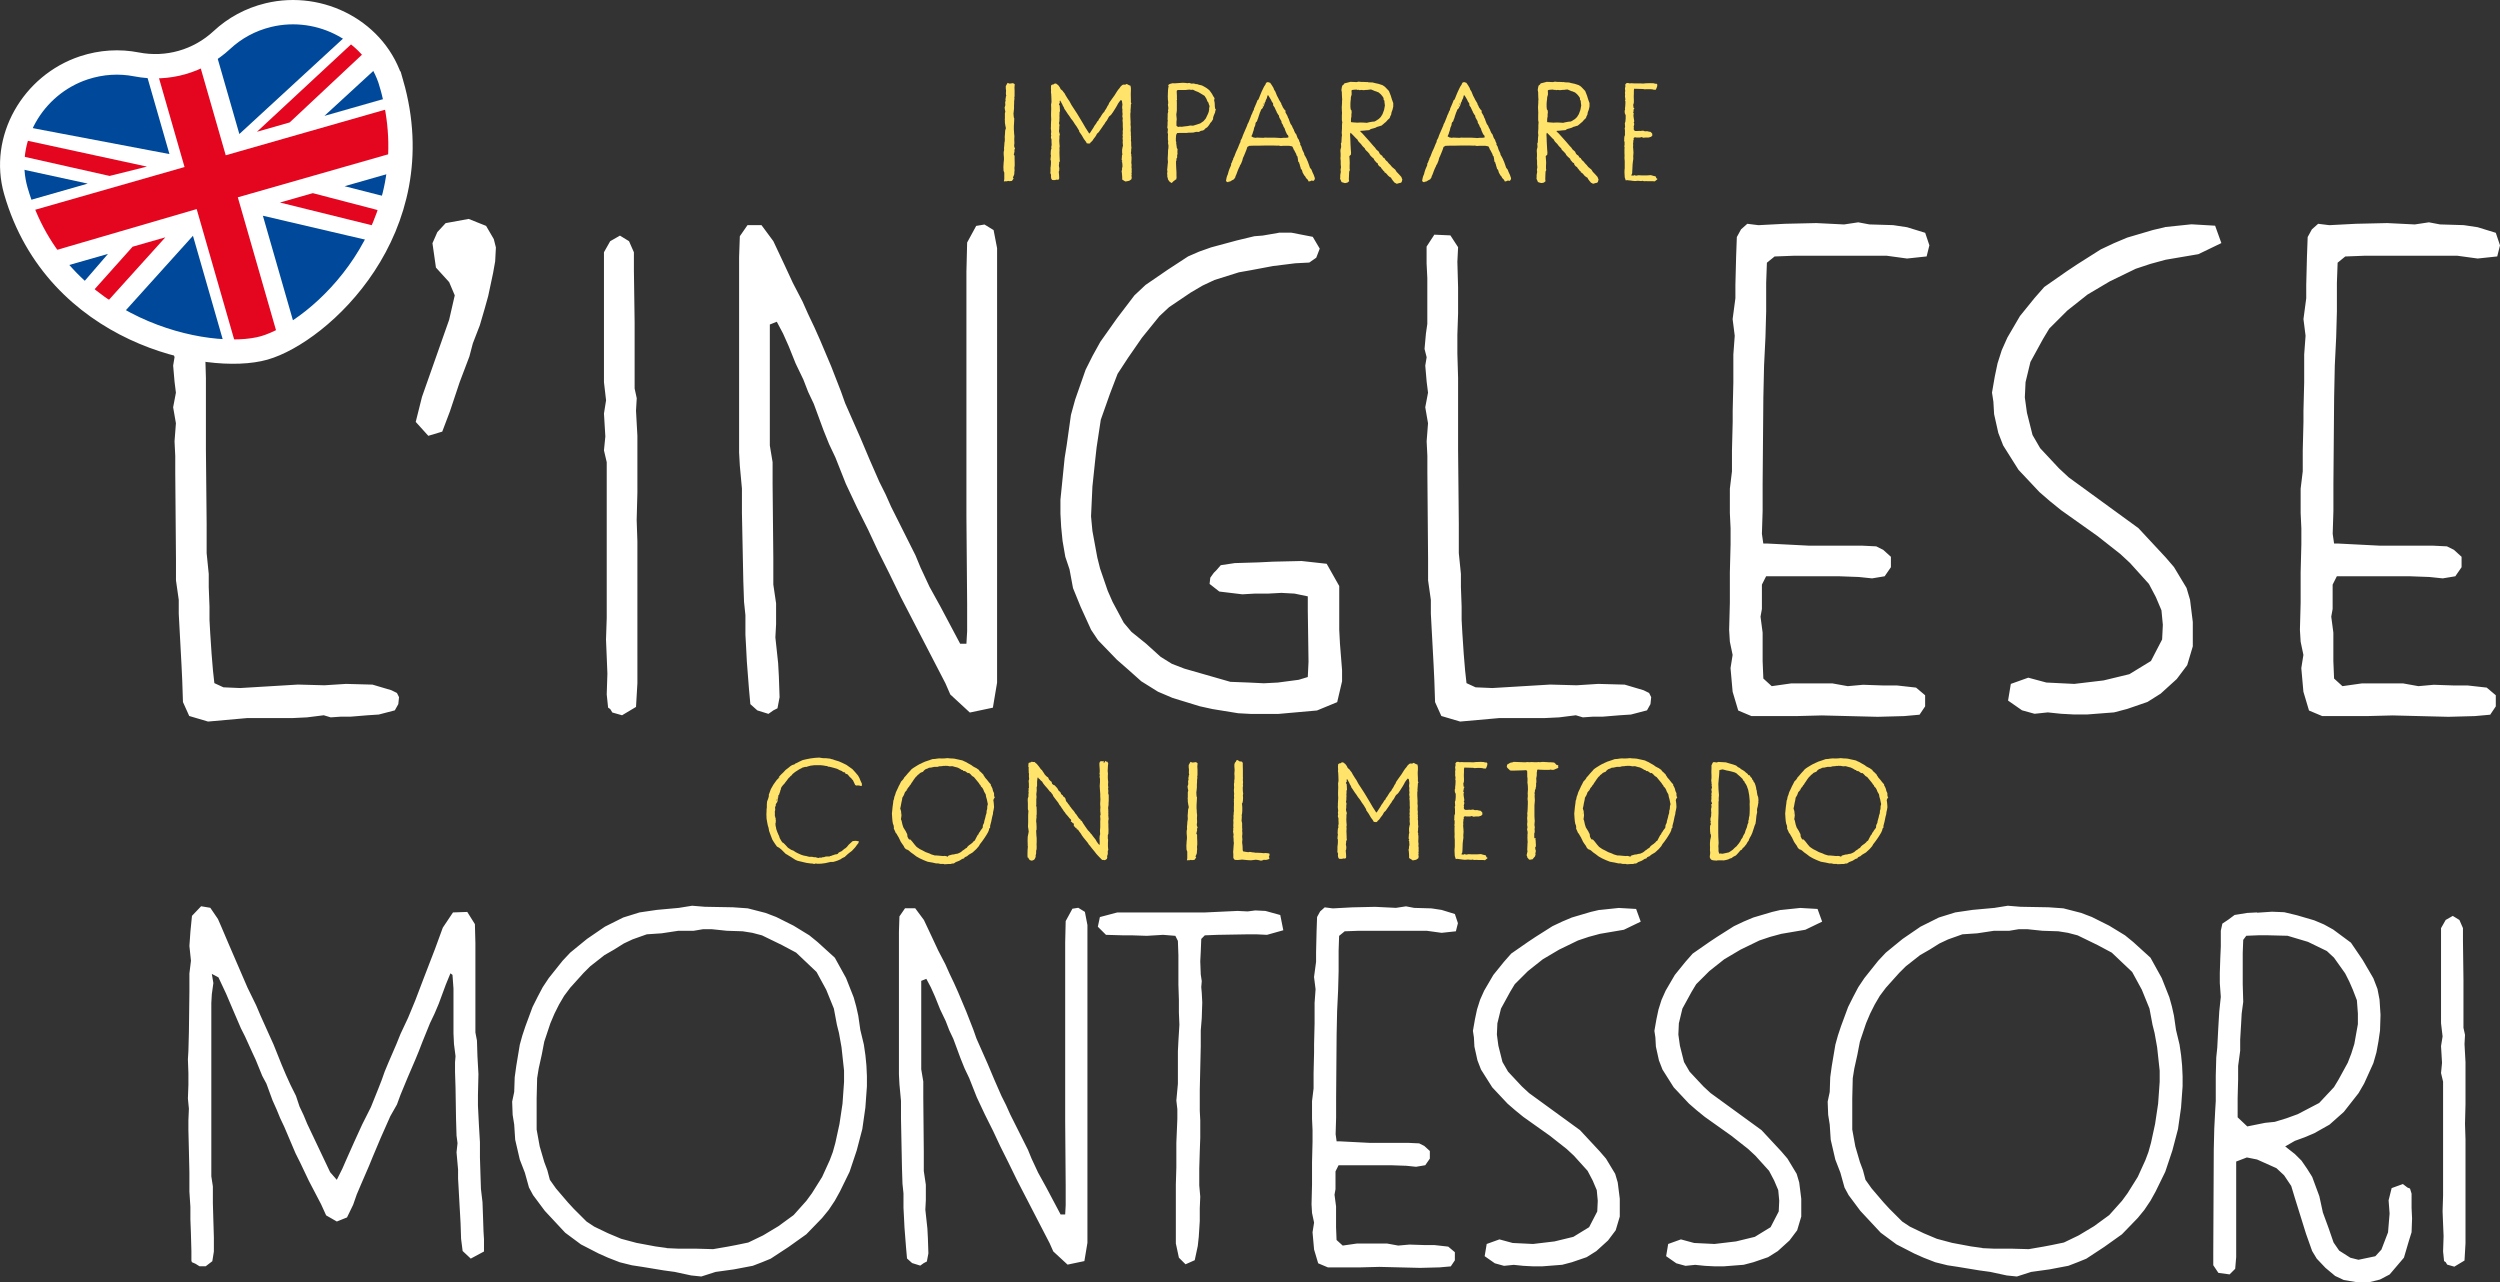
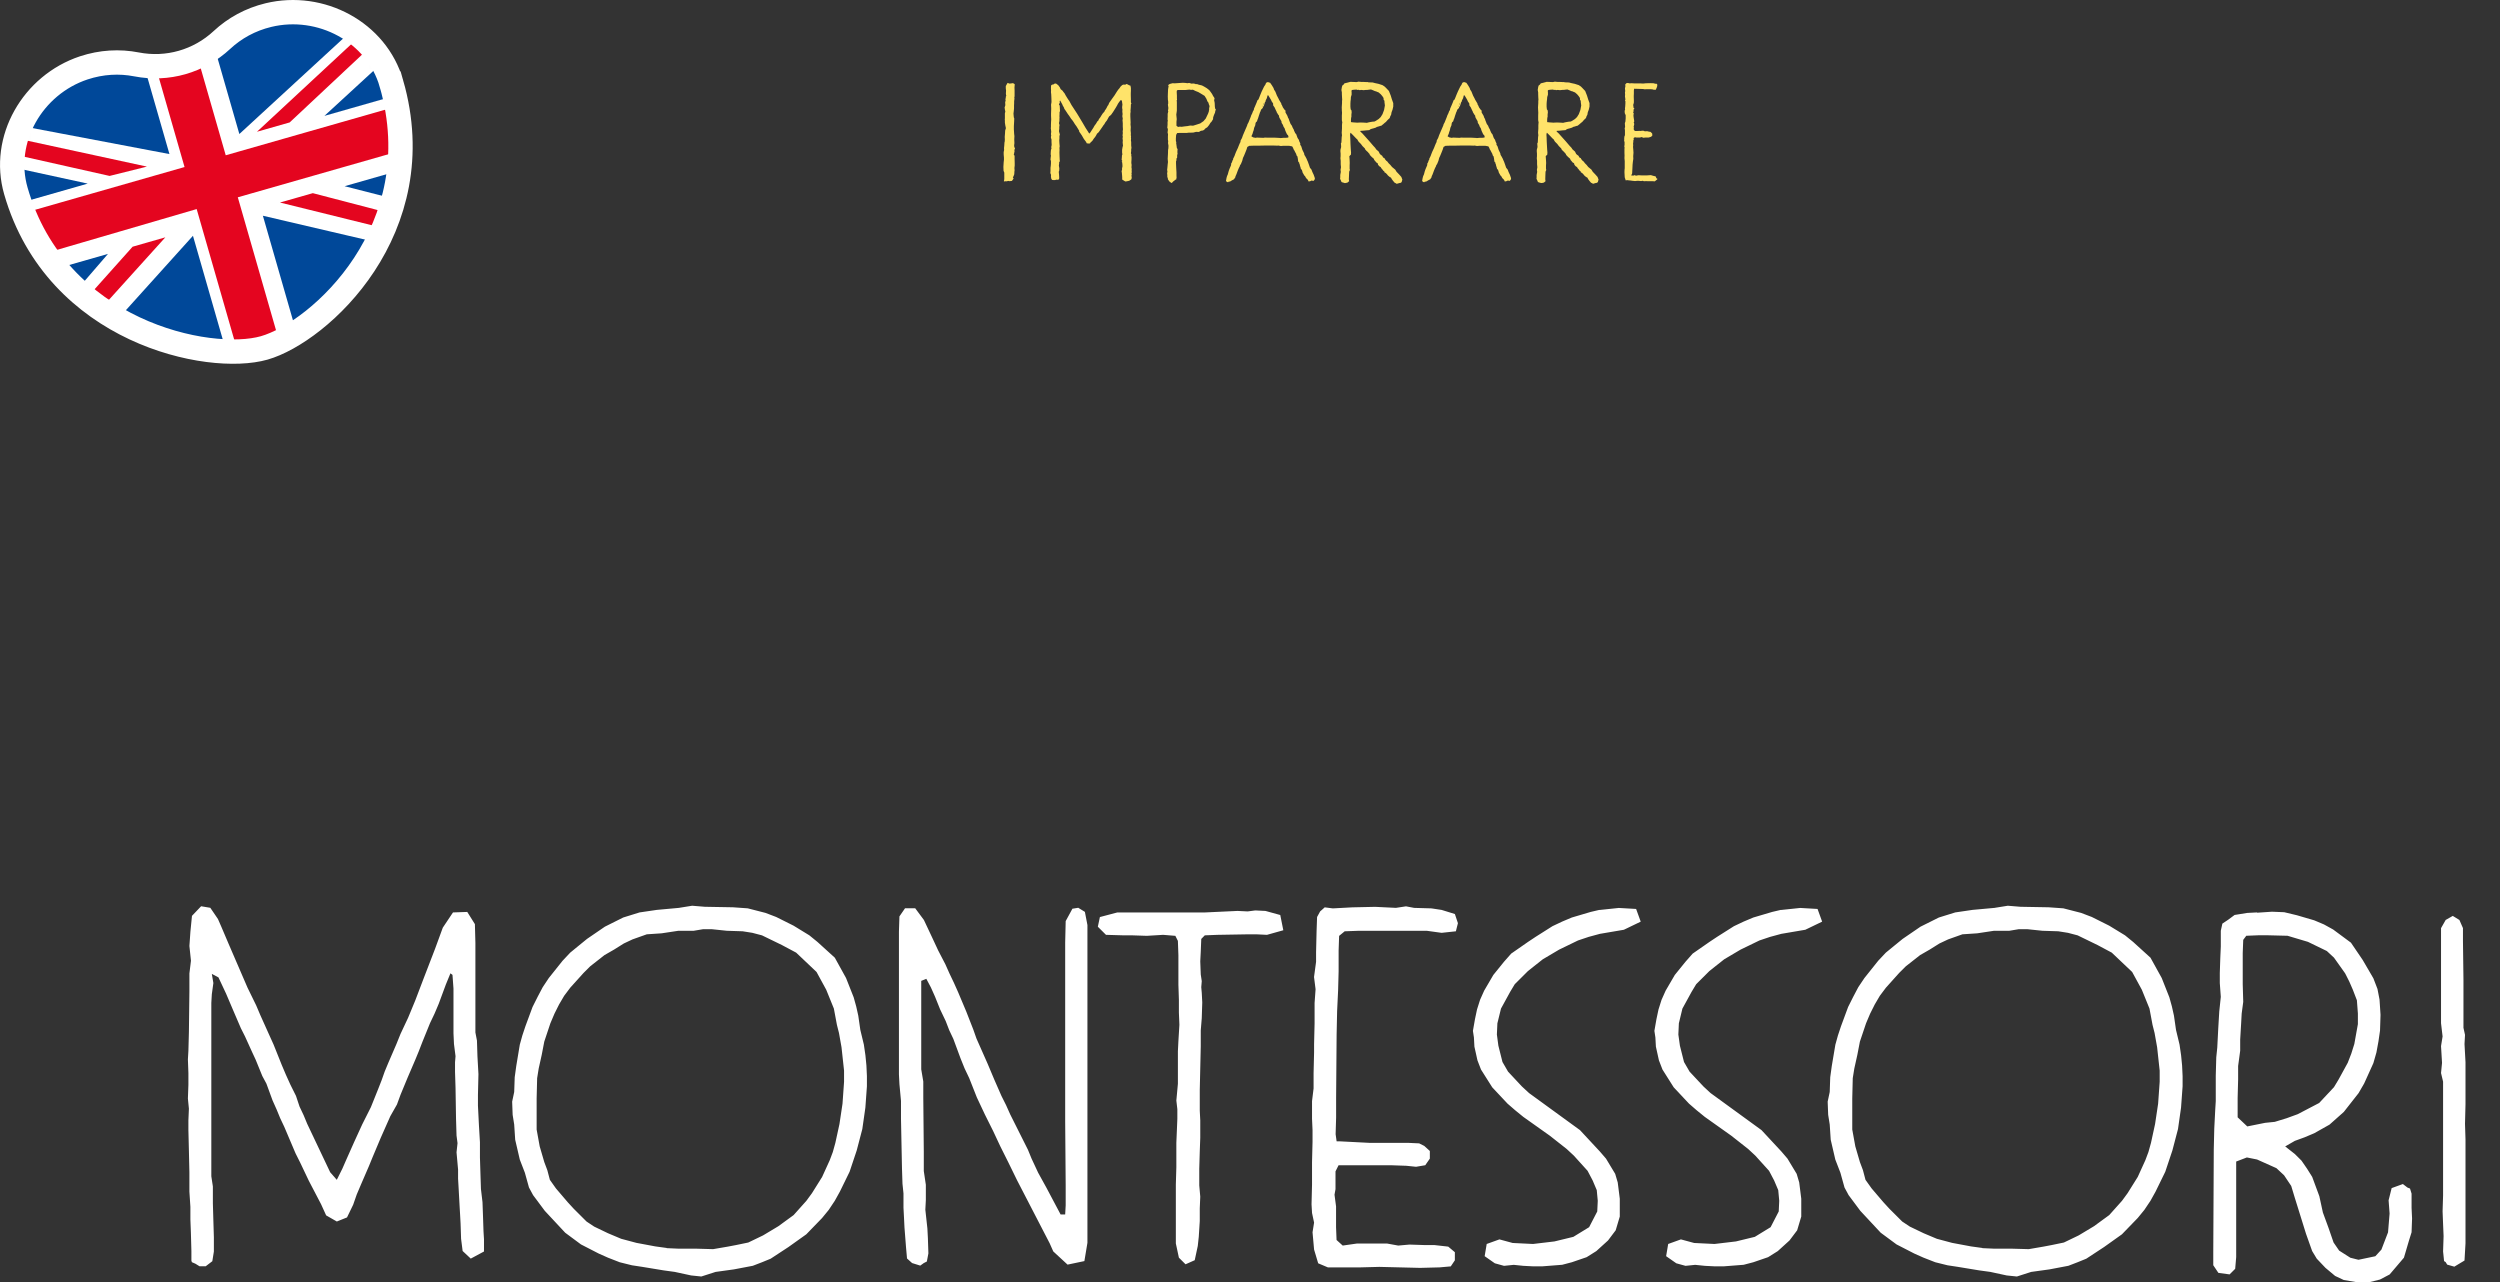
<svg xmlns="http://www.w3.org/2000/svg" xmlns:ns1="http://sodipodi.sourceforge.net/DTD/sodipodi-0.dtd" xmlns:ns2="http://www.inkscape.org/namespaces/inkscape" width="318.41" height="163.283" viewBox="0 0 318.41 163.283" fill="none" version="1.1" id="svg9" ns1:docname="header.svg" ns2:version="1.4 (e7c3feb1, 2024-10-09)">
  <rect x="0" y="0" width="318.41" height="163.283" fill="#333333" stroke="none" />
  <ns1:namedview id="namedview9" pagecolor="#505050" bordercolor="#eeeeee" borderopacity="1" ns2:showpageshadow="0" ns2:pageopacity="0" ns2:pagecheckerboard="0" ns2:deskcolor="#d1d1d1" ns2:zoom="1.0662693" ns2:cx="158.96547" ns2:cy="120.04472" ns2:current-layer="svg9" />
  <g clip-path="url(#clip0_171_35)" id="g9" transform="translate(-12.569,-13.717)">
    <path d="m 324.055,130.897 -0.586,1.034 v 12.109 l 0.198,1.681 -0.198,1.23 0.127,2.138 -0.127,1.294 0.261,1.097 v 14.508 l -0.063,2.004 0.063,1.617 0.064,1.554 -0.064,1.941 0.127,1.231 0.198,0.126 0.197,0.324 0.91,0.26 1.297,-0.781 0.127,-2.201 v -13.206 l -0.063,-2.004 0.063,-2.525 v -5.309 l -0.127,-2.328 0.064,-1.167 -0.198,-0.907 v -6.153 l -0.063,-4.86 v -1.68 l -0.452,-1.034 -0.846,-0.52 -0.909,0.52 z m -26.491,25.126 v -2.461 l 0.063,-2.398 v -1.681 l 0.261,-1.941 v -1.427 l 0.127,-2.138 0.063,-1.167 0.198,-1.491 -0.064,-2.265 v -3.952 l 0.064,-1.68 0.388,-0.521 1.558,-0.063 h 1.17 l 2.532,0.063 2.595,0.774 2.404,1.167 0.91,0.844 1.424,2.004 0.522,1.034 0.451,1.034 0.522,1.357 0.127,1.68 v 1.358 l -0.452,2.524 -0.387,1.231 -0.452,1.167 -1.17,2.138 -0.585,0.97 -1.883,2.012 -2.729,1.427 -1.431,0.521 -1.495,0.457 -1.234,0.126 -2.27,0.457 -1.234,-1.167 z m 2.468,-26.096 -1.234,0.063 -1.622,0.26 -0.783,0.584 -0.775,0.52 -0.198,0.907 v 2.004 l -0.063,1.428 -0.064,1.941 v 1.294 l 0.127,1.751 -0.197,1.877 -0.127,2.138 -0.127,2.461 -0.127,1.231 -0.064,2.335 v 3.235 l -0.063,1.033 -0.127,2.462 -0.063,2.651 -0.064,13.08 v 1.68 l 0.649,0.971 1.431,0.197 0.712,-0.711 0.127,-1.491 v -12.172 l 1.361,-0.521 1.298,0.261 2.467,1.104 0.973,0.907 0.91,1.357 0.451,1.491 1.432,4.599 0.782,2.201 0.586,0.97 1.107,1.168 1.234,1.033 1.107,0.521 1.558,0.26 h 1.749 l 1.297,-0.323 1.234,-0.647 1.819,-2.138 0.649,-2.201 0.324,-1.034 0.064,-1.751 -0.064,-1.357 v -1.815 l -0.197,-0.646 -0.325,-0.127 -0.585,-0.45 -1.431,0.52 -0.388,1.554 0.127,1.681 -0.198,2.398 -0.846,2.201 -0.775,0.844 -2.144,0.45 -1.036,-0.26 -1.425,-0.907 -0.712,-1.034 -0.649,-1.878 -0.712,-1.941 -0.451,-2.074 -0.91,-2.461 -0.648,-1.034 -0.712,-1.034 -0.847,-0.844 -1.233,-0.97 1.233,-0.71 1.234,-0.45 1.234,-0.521 1.946,-1.097 1.82,-1.617 1.882,-2.398 0.712,-1.231 1.171,-2.588 0.388,-1.357 0.261,-1.427 0.197,-1.358 0.064,-2.004 -0.127,-1.941 -0.261,-1.357 -0.522,-1.357 -1.361,-2.335 -1.495,-2.201 -2.27,-1.68 -1.171,-0.647 -1.234,-0.521 -2.207,-0.647 -1.621,-0.387 -1.559,-0.063 -1.882,0.127 z m -128.549,-0.127 -1.298,-0.063 -4.223,0.197 h -11.099 l -2.207,0.583 -0.261,1.231 1.037,1.034 2.207,0.063 h 1.107 l 1.883,0.063 2.08,-0.126 1.558,0.126 0.324,0.647 0.064,1.814 v 3.756 l 0.063,1.941 v 1.617 l 0.064,1.554 -0.127,2.075 -0.064,1.293 v 4.142 l -0.197,2.138 0.127,1.104 v 1.231 l -0.064,1.554 -0.063,1.491 v 3.108 l -0.064,2.201 v 7.511 l 0.388,1.814 0.846,0.844 1.171,-0.521 0.388,-1.814 0.127,-1.167 0.127,-2.005 v -1.617 l 0.063,-1.491 -0.127,-1.427 v -2.138 l 0.064,-2.201 0.063,-1.751 v -2.201 l -0.063,-1.231 v -2.651 l 0.126,-5.569 v -2.005 l 0.127,-1.554 0.064,-2.011 -0.064,-1.231 -0.063,-0.71 0.063,-0.773 -0.127,-0.844 -0.063,-1.681 0.063,-1.231 0.064,-1.617 0.451,-0.457 1.622,-0.063 3.765,-0.064 h 1.234 l 1.298,0.064 2.08,-0.584 -0.388,-1.941 -1.883,-0.52 -1.297,-0.064 -0.973,0.127 z m -22.338,-0.323 -0.846,1.554 -0.064,2.721 v 22.791 l 0.064,8.158 v 2.524 l -0.064,1.168 h -0.585 l -1.819,-3.432 -1.037,-1.878 -0.846,-1.814 -0.451,-1.104 -2.27,-4.529 -0.522,-1.167 -0.585,-1.167 -0.91,-2.075 -0.846,-2.011 -1.432,-3.235 -0.387,-1.104 -0.91,-2.328 -1.036,-2.461 -0.522,-1.167 -0.586,-1.231 -0.521,-1.167 -0.91,-1.751 -0.783,-1.681 -1.036,-2.201 -1.107,-1.491 h -1.298 l -0.712,1.034 -0.063,1.941 v 18.192 l 0.063,1.231 0.198,2.137 v 2.265 l 0.127,6.343 0.063,1.941 0.127,1.23 v 1.815 l 0.064,1.23 0.063,1.294 0.197,2.525 0.127,1.427 0.649,0.584 1.037,0.323 0.451,-0.323 0.388,-0.197 0.197,-1.034 -0.063,-1.941 -0.064,-1.23 -0.261,-2.398 0.064,-1.231 v -1.941 l -0.261,-1.751 v -2.461 l -0.064,-6.863 v -2.075 l -0.261,-1.554 v -11.266 l 0.649,-0.26 0.585,1.104 0.522,1.168 0.649,1.617 0.712,1.491 0.451,1.167 0.522,1.104 0.91,2.462 0.521,1.293 0.586,1.231 0.973,2.461 1.036,2.201 1.037,2.075 0.909,1.941 1.037,2.074 1.107,2.265 4.153,8.03 0.458,1.034 1.82,1.681 2.143,-0.45 0.388,-2.328 v -40.47 l -0.324,-1.681 -0.847,-0.52 -0.775,0.126 z m 67.134,0.126 -1.108,0.26 -2.404,0.711 -1.234,0.52 -1.234,0.584 -2.143,1.357 -0.973,0.647 -2.144,1.491 -0.91,1.033 -1.36,1.681 -1.171,2.004 -0.522,1.168 -0.388,1.23 -0.26,1.231 -0.261,1.491 0.127,0.843 0.063,1.168 0.388,1.751 0.451,1.167 1.432,2.265 1.946,2.074 0.973,0.844 1.036,0.844 3.378,2.398 2.143,1.687 0.91,0.844 1.756,1.941 0.648,1.231 0.522,1.23 0.127,1.358 -0.064,1.357 -1.036,2.004 -2.01,1.231 -2.404,0.583 -2.729,0.324 -2.595,-0.127 -1.685,-0.457 -1.622,0.584 -0.26,1.554 1.297,0.907 1.17,0.324 1.234,-0.127 1.234,0.127 1.234,0.063 h 1.171 l 2.531,-0.197 1.234,-0.324 1.883,-0.646 1.234,-0.774 1.494,-1.357 0.974,-1.294 0.521,-1.751 v -2.265 l -0.261,-2.074 -0.324,-1.097 -1.17,-1.941 -0.783,-0.907 -2.531,-2.722 -6.495,-4.725 -0.909,-0.844 -1.756,-1.878 -0.712,-1.23 -0.522,-2.075 -0.19,-1.42 0.063,-1.428 0.459,-1.877 1.17,-2.138 0.585,-0.971 1.686,-1.68 1.882,-1.491 2.08,-1.231 2.405,-1.167 1.361,-0.457 1.431,-0.387 3.053,-0.52 2.144,-1.034 -0.586,-1.617 -2.207,-0.127 -2.467,0.26 z m 23.113,0 -1.107,0.26 -2.404,0.711 -1.234,0.52 -1.234,0.584 -2.144,1.357 -0.973,0.647 -2.143,1.491 -0.91,1.033 -1.361,1.681 -1.17,2.004 -0.522,1.168 -0.388,1.23 -0.261,1.231 -0.261,1.491 0.127,0.843 0.064,1.168 0.387,1.751 0.452,1.167 1.431,2.265 1.946,2.074 0.973,0.844 1.037,0.844 3.377,2.398 2.144,1.687 0.909,0.844 1.756,1.941 0.649,1.231 0.522,1.23 0.126,1.358 -0.063,1.357 -1.036,2.004 -2.01,1.231 -2.404,0.583 -2.729,0.324 -2.595,-0.127 -1.685,-0.457 -1.622,0.584 -0.261,1.554 1.297,0.907 1.171,0.324 1.234,-0.127 1.234,0.127 1.234,0.063 h 1.17 l 2.532,-0.197 1.234,-0.324 1.882,-0.646 1.234,-0.774 1.495,-1.357 0.973,-1.294 0.522,-1.751 v -2.265 l -0.261,-2.074 -0.324,-1.097 -1.171,-1.941 -0.776,-0.907 -2.531,-2.722 -6.494,-4.725 -0.91,-0.844 -1.755,-1.878 -0.712,-1.23 -0.522,-2.075 -0.198,-1.42 0.064,-1.428 0.451,-1.877 1.171,-2.138 0.585,-0.971 1.685,-1.68 1.883,-1.491 2.08,-1.231 2.404,-1.167 1.361,-0.457 1.431,-0.387 3.054,-0.52 2.143,-1.034 -0.585,-1.617 -2.207,-0.127 -2.468,0.26 z m -202.374,0.781 -0.198,2.004 -0.127,1.814 0.198,1.878 -0.198,1.617 v 2.264 l -0.063,5.183 -0.064,2.398 -0.064,1.097 0.064,1.751 v 1.491 l -0.064,1.751 0.127,1.294 -0.064,1.491 v 1.23 l 0.064,2.588 0.063,2.785 v 2.461 l 0.127,1.941 v 1.618 l 0.064,1.68 0.064,2.328 v 1.231 l 0.063,0.196 0.451,0.197 0.522,0.324 h 0.783 l 0.846,-0.647 0.197,-1.231 v -1.814 l -0.064,-2.138 -0.063,-2.201 v -2.138 l -0.197,-1.294 v -22.081 l 0.063,-1.104 0.197,-1.427 -0.197,-1.168 0.846,0.45 0.973,2.075 0.91,2.138 0.973,2.264 0.522,1.034 0.91,2.004 0.451,0.97 0.846,2.075 0.522,0.97 0.783,2.138 0.522,1.167 0.451,1.098 0.522,1.104 1.431,3.368 0.585,1.167 1.107,2.328 1.558,2.982 0.649,1.427 1.361,0.781 1.297,-0.521 0.783,-1.617 0.451,-1.294 0.522,-1.231 1.037,-2.398 0.451,-1.104 1.036,-2.461 1.234,-2.785 0.846,-1.49 0.451,-1.231 0.91,-2.201 0.973,-2.265 0.451,-1.097 0.451,-1.167 0.973,-2.398 0.585,-1.23 0.522,-1.231 0.91,-2.461 0.585,-1.428 0.261,0.197 0.127,1.751 v 5.696 l 0.063,1.357 0.198,1.554 -0.064,0.774 v 1.231 l 0.064,2.011 0.063,3.952 0.064,2.138 0.127,0.97 -0.127,1.167 0.197,2.201 v 1.168 l 0.064,1.104 0.127,2.328 0.064,1.104 0.063,1.167 0.064,1.941 0.197,1.554 1.036,0.97 1.685,-0.907 v -1.554 l -0.063,-1.034 -0.064,-1.941 -0.063,-1.751 -0.198,-1.68 -0.063,-1.941 -0.064,-2.075 v -1.94 l -0.127,-2.138 -0.127,-2.525 v -1.357 l 0.063,-2.658 -0.127,-2.265 -0.063,-2.004 -0.198,-1.033 v -11.4 l -0.063,-2.398 -0.973,-1.554 -1.819,0.064 -1.297,1.94 -0.973,2.659 -1.495,3.881 -1.036,2.722 -0.91,2.201 -0.973,2.074 -0.522,1.294 -1.036,2.398 -0.458,1.104 -0.388,1.097 -0.458,1.168 -0.91,2.264 -1.107,2.201 -1.036,2.265 -1.036,2.327 -0.451,1.034 -0.712,1.427 -0.846,-0.97 -2.919,-6.153 -0.458,-1.104 -0.522,-1.104 -0.451,-1.357 -0.712,-1.428 -0.585,-1.294 -0.522,-1.231 -1.036,-2.587 -0.585,-1.294 -1.107,-2.462 -0.522,-1.23 -1.107,-2.265 -2.404,-5.569 -0.91,-2.138 -0.451,-1.034 -0.973,-1.427 -1.171,-0.197 -1.171,1.231 z m 153.291,-1.041 -2.595,-0.127 -2.919,0.064 -2.468,0.133 -1.036,-0.133 -0.585,0.52 -0.388,0.71 -0.064,1.815 -0.063,2.658 v 1.23 l -0.261,1.941 0.197,1.554 -0.126,1.751 v 2.588 l -0.064,2.658 v 1.034 l -0.063,2.658 v 1.941 l -0.198,1.618 v 2.264 l 0.064,1.427 v 1.491 l -0.064,2.588 v 2.848 l -0.063,2.525 0.063,1.104 0.261,1.23 -0.197,1.231 0.197,2.201 0.522,1.751 1.234,0.52 h 4.153 l 2.404,-0.063 5.197,0.127 2.468,-0.064 1.431,-0.126 0.522,-0.774 v -1.033 l -0.846,-0.711 -1.756,-0.197 h -1.234 l -1.946,-0.063 -1.431,0.127 -1.425,-0.26 h -3.828 l -1.819,0.26 -0.783,-0.71 -0.064,-1.618 v -2.658 l -0.197,-1.491 0.127,-0.71 v -2.264 l 0.388,-0.774 h 6.818 l 1.819,0.063 1.234,0.127 1.171,-0.197 0.585,-0.844 v -0.97 l -0.712,-0.647 -0.649,-0.324 -1.361,-0.063 h -4.936 l -3.828,-0.197 h -0.388 l -0.127,-0.907 0.063,-2.138 v -2.524 l 0.064,-8.031 0.063,-2.982 0.127,-2.658 0.064,-2.398 v -2.651 l 0.063,-1.878 0.712,-0.583 1.756,-0.064 h 8.701 l 1.883,0.26 1.819,-0.196 0.261,-1.034 -0.388,-1.167 -1.685,-0.521 -1.298,-0.197 -2.207,-0.063 -1.036,-0.197 -1.297,0.197 z m -92.842,43.318 -1.431,-0.197 -2.404,-0.45 -1.946,-0.52 -1.685,-0.71 -1.756,-0.844 -0.973,-0.647 -1.622,-1.618 -0.776,-0.844 -1.495,-1.751 -0.776,-1.097 -0.324,-1.23 -0.388,-1.034 -0.585,-2.004 -0.388,-2.138 v -3.952 l 0.064,-2.588 0.197,-1.23 0.388,-1.751 0.324,-1.681 0.776,-2.328 0.522,-1.23 0.585,-1.168 0.649,-1.104 0.776,-1.034 1.692,-1.877 0.846,-0.844 1.819,-1.428 1.234,-0.71 1.234,-0.773 1.107,-0.521 1.819,-0.647 1.883,-0.126 2.143,-0.324 h 1.946 l 1.171,-0.197 h 1.17 l 1.883,0.197 2.01,0.064 1.234,0.196 1.233,0.324 2.532,1.231 1.819,0.97 2.595,2.461 1.234,2.265 0.973,2.398 0.388,2.074 0.261,1.034 0.324,1.814 0.324,2.982 v 1.427 l -0.197,2.785 -0.388,2.588 -0.522,2.398 -0.324,1.167 -0.388,1.034 -0.973,2.138 -1.297,2.074 -0.713,0.971 -1.621,1.814 -1.946,1.42 -1.947,1.168 -1.882,0.907 -1.558,0.323 -1.037,0.197 -1.883,0.324 -2.27,-0.063 h -2.207 l -1.431,-0.064 z m 1.622,-43.318 -2.856,0.26 -2.207,0.324 -2.08,0.647 -2.334,1.167 -2.271,1.554 -1.036,0.844 -1.107,0.907 -0.973,1.034 -1.756,2.201 -0.776,1.167 -0.649,1.231 -0.649,1.294 -0.91,2.461 -0.388,1.167 -0.324,1.168 -0.451,2.721 -0.197,1.428 -0.064,1.877 -0.261,1.231 0.063,1.681 0.197,1.23 0.127,1.941 0.585,2.525 0.649,1.68 0.522,1.878 0.522,0.97 1.495,2.005 2.595,2.784 2.01,1.491 2.27,1.167 1.171,0.521 1.495,0.583 1.558,0.387 1.298,0.197 2.729,0.45 1.431,0.197 2.08,0.45 1.297,0.134 1.82,-0.584 2.334,-0.323 2.404,-0.457 1.17,-0.451 1.1,-0.45 2.271,-1.49 2.27,-1.618 2.01,-2.074 0.846,-1.034 0.776,-1.167 0.648,-1.168 1.234,-2.524 0.91,-2.722 0.712,-2.721 0.388,-2.722 0.197,-2.721 v -1.294 l -0.063,-1.357 -0.127,-1.294 -0.197,-1.357 -0.452,-1.878 -0.261,-1.814 -0.261,-1.168 -0.324,-1.167 -0.973,-2.461 -1.431,-2.588 -2.207,-2.004 -1.037,-0.844 -2.009,-1.231 -2.207,-1.104 -1.361,-0.52 -2.271,-0.584 -1.882,-0.133 -3.575,-0.064 -1.622,-0.133 -1.622,0.26 z m 165.948,43.318 -1.431,-0.197 -2.405,-0.45 -1.946,-0.52 -1.685,-0.71 -1.756,-0.844 -0.973,-0.647 -1.622,-1.618 -0.775,-0.844 -1.495,-1.751 -0.783,-1.097 -0.324,-1.23 -0.388,-1.034 -0.585,-2.004 -0.388,-2.138 v -3.952 l 0.063,-2.588 0.198,-1.23 0.388,-1.751 0.324,-1.681 0.783,-2.328 0.521,-1.23 0.586,-1.168 0.648,-1.104 0.776,-1.034 1.685,-1.877 0.846,-0.844 1.819,-1.428 1.234,-0.71 1.234,-0.773 1.107,-0.521 1.82,-0.647 1.882,-0.126 2.144,-0.324 h 1.946 l 1.17,-0.197 h 1.171 l 1.882,0.197 2.01,0.064 1.234,0.196 1.234,0.324 2.531,1.231 1.819,0.97 2.595,2.461 1.234,2.265 0.973,2.398 0.388,2.074 0.261,1.034 0.324,1.814 0.325,2.982 v 1.427 l -0.198,2.785 -0.388,2.588 -0.521,2.398 -0.325,1.167 -0.388,1.034 -0.973,2.138 -1.297,2.074 -0.712,0.971 -1.622,1.814 -1.946,1.42 -1.946,1.168 -1.883,0.907 -1.558,0.323 -1.037,0.197 -1.882,0.324 -2.271,-0.063 h -2.207 l -1.431,-0.064 z m 1.622,-43.318 -2.856,0.26 -2.207,0.324 -2.08,0.647 -2.341,1.167 -2.271,1.554 -1.036,0.844 -1.107,0.907 -0.973,1.034 -1.756,2.201 -0.783,1.167 -0.648,1.231 -0.649,1.294 -0.91,2.461 -0.387,1.167 -0.325,1.168 -0.458,2.721 -0.197,1.428 -0.064,1.877 -0.261,1.231 0.064,1.681 0.197,1.23 0.127,1.941 0.585,2.525 0.649,1.68 0.522,1.878 0.522,0.97 1.494,2.005 2.595,2.784 2.017,1.491 2.27,1.167 1.171,0.521 1.495,0.583 1.558,0.387 1.297,0.197 2.729,0.45 1.431,0.197 2.08,0.45 1.298,0.134 1.819,-0.584 2.334,-0.323 2.404,-0.457 1.171,-0.451 1.107,-0.45 2.27,-1.49 2.271,-1.618 2.009,-2.074 0.847,-1.034 0.782,-1.167 0.649,-1.168 1.234,-2.524 0.909,-2.722 0.713,-2.721 0.387,-2.722 0.198,-2.721 v -1.294 l -0.064,-1.357 -0.127,-1.294 -0.197,-1.357 -0.451,-1.878 -0.261,-1.814 -0.261,-1.168 -0.324,-1.167 -0.973,-2.461 -1.432,-2.588 -2.207,-2.004 -1.036,-0.844 -2.017,-1.231 -2.207,-1.104 -1.361,-0.52 -2.27,-0.584 -1.883,-0.133 -3.568,-0.064 -1.622,-0.133 -1.621,0.26 z" fill="#ffffff" id="path1" />
-     <path d="m 247.014,122.817 -0.141,-0.056 -0.211,-0.035 -0.198,0.021 -0.789,-0.071 h -0.254 l -0.177,-0.056 -0.253,-0.07 -0.304,-0.141 -0.451,-0.162 -0.43,-0.232 -0.289,-0.14 -0.268,-0.176 -0.176,-0.127 -0.233,-0.267 -0.338,-0.429 -0.198,-0.218 -0.07,-0.035 -0.071,0.035 -0.106,-0.105 -0.141,-0.268 -0.035,-0.337 -0.092,-0.162 -0.091,-0.197 -0.303,-0.485 -0.127,-0.394 -0.092,-0.429 -0.014,-0.056 -0.071,-0.176 0.036,-0.197 0.035,-0.302 -0.035,-0.302 -0.022,-0.232 -0.105,-0.324 0.07,-0.302 0.071,-0.408 0.091,-0.408 0.036,-0.253 0.197,-0.338 0.141,-0.372 0.233,-0.254 0.127,-0.267 0.176,-0.197 0.092,-0.162 0.105,-0.105 0.092,-0.176 0.106,-0.14 0.211,-0.324 0.254,-0.337 0.092,-0.057 0.127,-0.161 0.176,-0.127 0.141,-0.141 0.198,-0.091 0.162,-0.056 0.141,-0.176 0.211,-0.162 0.219,-0.07 0.197,-0.106 0.254,-0.021 0.409,-0.091 h 0.409 l 0.233,-0.071 0.338,-0.021 0.198,-0.035 0.127,0.014 0.091,-0.035 0.057,0.021 h 0.232 l 0.304,0.056 0.324,-0.021 0.359,0.106 0.247,0.056 0.127,0.056 0.219,0.106 0.254,0.162 h 0.127 l 0.014,0.07 0.091,0.07 h 0.162 l 0.163,0.106 0.07,0.056 0.057,0.035 0.091,0.07 0.127,-0.035 0.198,0.162 0.211,0.232 0.233,0.141 0.627,0.766 0.092,0.162 0.106,0.091 0.056,0.162 0.198,0.197 0.127,0.232 0.091,0.246 0.198,0.338 0.056,0.337 0.092,0.303 0.07,0.358 0.057,0.253 -0.071,0.254 -0.014,0.358 -0.071,0.232 -0.014,0.289 -0.105,0.323 -0.036,0.197 -0.141,0.499 -0.035,0.232 -0.141,0.289 -0.035,0.337 -0.233,0.303 -0.141,0.232 -0.106,0.126 -0.056,0.176 -0.092,0.07 -0.127,0.232 -0.141,0.268 -0.105,0.218 -0.163,0.105 -0.091,0.127 -0.233,0.197 -0.254,0.175 -0.176,0.162 -0.106,0.162 -0.197,0.105 -0.141,0.127 -0.184,0.105 -0.197,0.176 -0.176,0.106 -0.289,0.126 -0.247,0.036 -0.198,0.056 -0.232,0.021 -0.198,0.056 -0.211,0.056 -0.106,0.071 -0.035,0.091 z m -5.253,-8.558 -0.014,-0.021 v -0.021 l 0.057,-0.021 -0.022,0.035 -0.021,0.021 z m -0.747,3.143 -0.014,-0.021 v -0.035 l 0.035,0.021 z m 5.662,6.378 h 0.162 l 0.303,-0.021 h 0.289 l 0.162,-0.056 h 0.177 l 0.127,-0.056 0.176,-0.127 0.451,-0.176 0.374,-0.232 0.233,-0.07 0.07,-0.126 0.127,-0.071 0.176,-0.07 0.233,-0.197 0.487,-0.288 0.465,-0.429 0.324,-0.373 0.141,-0.253 0.071,-0.092 0.197,-0.253 0.303,-0.429 0.254,-0.394 0.198,-0.337 0.091,-0.211 0.036,-0.091 0.021,-0.162 0.127,-0.141 v -0.232 l 0.141,-0.534 0.127,-0.626 0.091,-0.338 0.021,-0.232 0.071,-0.302 0.056,-0.338 -0.021,-0.337 -0.035,-0.359 -0.035,-0.141 0.035,-0.175 0.127,-0.218 0.035,-0.057 -0.056,-0.035 -0.036,-0.07 -0.021,-0.176 v -0.218 l -0.127,-0.267 -0.056,-0.232 -0.035,-0.127 -0.106,-0.218 -0.092,-0.162 v -0.126 l -0.105,-0.106 -0.141,-0.161 -0.233,-0.303 -0.254,-0.288 -0.106,-0.176 -0.07,-0.091 -0.036,-0.106 -0.359,-0.358 -0.106,-0.071 -0.106,-0.175 -0.162,-0.106 -0.141,-0.105 -0.218,-0.106 -0.233,-0.127 -0.176,-0.14 -0.212,-0.127 -0.106,-0.056 -0.127,-0.07 -0.232,-0.141 -0.289,-0.127 -0.177,-0.091 -0.141,-0.035 -0.268,-0.056 -0.648,-0.141 -0.233,-0.021 -0.338,-0.014 -0.29,-0.035 -0.359,0.035 -0.339,0.014 -0.359,-0.014 -0.141,0.014 -0.198,0.021 -0.197,0.035 -0.339,0.021 -0.5,0.176 -0.43,0.141 -0.36,0.161 -0.197,0.106 -0.106,0.035 -0.289,0.162 -0.416,0.253 -0.212,0.141 -0.197,0.161 -0.162,0.197 -0.071,0.071 -0.211,0.232 -0.268,0.323 -0.163,0.162 -0.07,0.141 -0.127,0.175 -0.212,0.218 -0.176,0.359 -0.127,0.232 -0.127,0.288 -0.232,0.486 -0.106,0.358 -0.092,0.218 -0.056,0.324 -0.071,0.175 -0.035,0.338 -0.056,0.394 -0.036,0.337 -0.056,0.57 0.035,0.57 0.036,0.393 0.056,0.324 0.092,0.232 0.035,0.253 -0.014,0.141 0.141,0.302 0.106,0.253 0.105,0.106 0.127,0.232 0.162,0.267 0.071,0.162 0.056,0.105 0.106,0.232 0.141,0.218 0.092,0.127 0.141,0.197 0.106,0.218 0.07,0.091 0.141,0.127 0.162,0.056 0.162,0.091 0.29,0.254 0.359,0.253 0.324,0.253 0.445,0.253 0.43,0.197 0.254,0.105 0.324,0.127 0.606,0.106 0.466,0.105 h 0.268 l 0.289,0.07 h 0.395 l 0.176,0.057 z m -15.139,-1.336 -0.092,-0.302 v -0.373 l -0.021,-0.246 0.036,-0.45 -0.036,-0.696 -0.014,-0.626 v -1.427 l 0.014,-0.394 0.021,-0.626 v -1.463 l 0.036,-0.176 -0.014,-0.253 0.035,-0.429 -0.057,-0.717 -0.021,-0.731 0.057,-0.661 0.035,-0.324 0.021,-0.323 0.021,-0.429 0.409,-0.092 0.522,0.141 0.303,0.056 0.374,0.092 0.36,0.105 0.197,0.106 0.092,0.07 0.056,0.07 0.197,0.162 0.29,0.267 0.162,0.162 0.056,0.162 0.141,0.105 0.057,0.162 0.162,0.232 0.127,0.253 0.056,0.176 0.106,0.288 0.127,0.682 0.07,0.753 -0.014,0.408 0.014,0.499 -0.014,0.591 -0.021,0.323 -0.07,0.302 -0.022,0.268 -0.07,0.14 0.035,0.141 -0.056,0.162 -0.071,0.161 -0.07,0.324 -0.177,0.429 -0.091,0.323 -0.141,0.232 -0.092,0.183 -0.056,0.162 -0.177,0.232 -0.105,0.232 -0.198,0.288 -0.197,0.233 -0.057,0.091 -0.254,0.211 -0.253,0.253 -0.198,0.141 -0.303,0.197 -0.804,0.175 -0.289,-0.035 -0.127,0.035 z m -0.289,0.858 0.324,-0.014 h 0.254 l 0.289,0.014 0.289,-0.056 0.268,-0.07 0.212,-0.106 0.233,-0.07 0.176,-0.141 0.197,-0.105 0.127,-0.056 0.141,-0.127 0.198,-0.218 0.324,-0.373 0.127,-0.035 0.127,-0.211 0.162,-0.126 0.127,-0.162 0.162,-0.197 0.162,-0.288 0.141,-0.176 0.036,-0.141 0.127,-0.267 0.141,-0.232 0.162,-0.373 0.162,-0.485 0.106,-0.338 0.07,-0.197 0.057,-0.091 0.056,-0.359 0.07,-0.696 0.092,-0.45 -0.021,-0.232 0.021,-0.232 0.071,-0.253 0.056,-0.338 0.035,-0.175 -0.021,-0.071 0.021,-0.126 v -0.176 l -0.035,-0.324 -0.092,-0.232 -0.056,-0.302 -0.035,-0.302 -0.057,-0.141 -0.014,-0.176 -0.07,-0.288 -0.127,-0.359 -0.127,-0.141 -0.035,-0.14 -0.141,-0.162 -0.057,-0.176 -0.141,-0.126 -0.106,-0.176 -0.056,-0.07 -0.056,0.014 -0.071,-0.014 -0.106,-0.162 -0.232,-0.176 -0.127,-0.127 -0.233,-0.161 -0.254,-0.141 -0.127,-0.127 -0.254,-0.126 -0.232,-0.197 -0.395,-0.141 -0.374,-0.105 -0.536,-0.162 -0.966,-0.056 -0.197,0.07 -0.233,-0.035 -0.162,-0.021 -0.127,0.091 -0.092,0.218 -0.056,0.092 v 0.429 l -0.014,0.288 v 0.267 l 0.014,0.268 v 0.407 l -0.035,0.289 0.035,0.218 v 0.175 l 0.035,0.092 -0.021,0.218 0.056,0.141 -0.035,0.14 -0.056,0.176 0.056,0.302 -0.056,0.268 0.035,0.161 -0.035,0.176 0.014,0.162 v 0.141 l -0.035,0.161 0.021,0.162 0.056,0.127 0.035,0.07 -0.021,0.091 -0.105,0.106 0.056,0.14 v 0.162 l -0.056,0.246 0.014,0.253 0.021,0.218 -0.021,0.218 v 0.197 l -0.057,0.197 -0.035,0.141 v 0.105 l -0.021,0.106 0.021,0.035 0.056,0.056 -0.035,0.106 -0.021,0.091 0.035,0.106 0.014,0.14 -0.091,0.162 -0.014,0.324 0.014,0.393 0.035,0.324 0.07,0.105 v 0.268 l -0.091,0.393 -0.035,0.429 v 0.289 l 0.014,0.197 -0.014,0.393 0.035,0.324 -0.021,0.218 -0.036,0.232 0.022,0.218 0.141,0.197 0.141,0.07 0.176,0.035 0.409,0.035 z m -11.084,-0.485 -0.141,-0.056 -0.212,-0.035 -0.197,0.021 -0.79,-0.071 h -0.247 l -0.183,-0.056 -0.254,-0.07 -0.303,-0.141 -0.444,-0.162 -0.43,-0.232 -0.29,-0.14 -0.268,-0.176 -0.176,-0.127 -0.233,-0.267 -0.338,-0.429 -0.197,-0.218 -0.071,-0.035 -0.07,0.035 -0.106,-0.105 -0.141,-0.268 -0.035,-0.337 -0.092,-0.162 -0.092,-0.197 -0.303,-0.485 -0.127,-0.394 -0.092,-0.429 -0.014,-0.056 -0.07,-0.176 0.035,-0.197 0.035,-0.302 -0.035,-0.302 -0.014,-0.232 -0.106,-0.324 0.071,-0.302 0.07,-0.408 0.092,-0.408 0.035,-0.253 0.198,-0.338 0.141,-0.372 0.232,-0.254 0.127,-0.267 0.176,-0.197 0.092,-0.162 0.106,-0.105 0.092,-0.176 0.105,-0.14 0.212,-0.324 0.254,-0.337 0.091,-0.057 0.127,-0.161 0.177,-0.127 0.141,-0.141 0.197,-0.091 0.162,-0.056 0.141,-0.176 0.212,-0.162 0.218,-0.07 0.198,-0.106 0.254,-0.021 0.409,-0.091 h 0.409 l 0.232,-0.071 0.339,-0.021 0.197,-0.035 0.127,0.014 0.092,-0.035 0.056,0.021 h 0.233 l 0.303,0.056 0.324,-0.021 0.36,0.106 0.254,0.056 0.127,0.056 0.211,0.106 0.254,0.162 h 0.127 l 0.021,0.07 0.092,0.07 h 0.162 l 0.162,0.106 0.071,0.056 0.056,0.035 0.092,0.07 0.127,-0.035 0.197,0.162 0.212,0.232 0.232,0.141 0.628,0.766 0.092,0.162 0.105,0.091 0.057,0.162 0.197,0.197 0.127,0.232 0.092,0.246 0.197,0.338 0.057,0.337 0.091,0.303 0.071,0.358 0.056,0.253 -0.07,0.254 -0.022,0.358 -0.07,0.232 -0.014,0.289 -0.106,0.323 -0.035,0.197 -0.141,0.499 -0.035,0.232 -0.141,0.289 -0.036,0.337 -0.232,0.303 -0.141,0.232 -0.106,0.126 -0.057,0.176 -0.091,0.07 -0.127,0.232 -0.141,0.268 -0.106,0.218 -0.162,0.105 -0.092,0.127 -0.232,0.197 -0.254,0.175 -0.177,0.162 -0.105,0.162 -0.198,0.105 -0.141,0.127 -0.176,0.105 -0.198,0.176 -0.176,0.106 -0.289,0.126 -0.254,0.036 -0.197,0.056 -0.233,0.021 -0.197,0.056 -0.212,0.056 -0.106,0.071 -0.035,0.091 z m -5.253,-8.558 -0.022,-0.021 v -0.021 l 0.057,-0.021 -0.021,0.035 -0.014,0.021 z m -0.755,3.143 -0.021,-0.021 v -0.035 l 0.035,0.021 z m 5.662,6.378 h 0.162 l 0.304,-0.021 h 0.289 l 0.162,-0.056 h 0.176 l 0.127,-0.056 0.176,-0.127 0.452,-0.176 0.373,-0.232 0.233,-0.07 0.07,-0.126 0.127,-0.071 0.177,-0.07 0.232,-0.197 0.487,-0.288 0.465,-0.429 0.325,-0.373 0.141,-0.253 0.07,-0.092 0.198,-0.253 0.303,-0.429 0.247,-0.394 0.197,-0.337 0.092,-0.211 0.035,-0.091 0.014,-0.162 0.127,-0.141 v -0.232 l 0.141,-0.534 0.127,-0.626 0.092,-0.338 0.021,-0.232 0.07,-0.302 0.057,-0.338 -0.014,-0.337 -0.036,-0.359 -0.035,-0.141 0.035,-0.175 0.127,-0.218 0.035,-0.057 -0.056,-0.035 -0.035,-0.07 -0.021,-0.176 v -0.218 l -0.127,-0.267 -0.057,-0.232 -0.035,-0.127 -0.106,-0.218 -0.091,-0.162 v -0.126 l -0.106,-0.106 -0.141,-0.161 -0.233,-0.303 -0.254,-0.288 -0.105,-0.176 -0.071,-0.091 -0.035,-0.106 -0.36,-0.358 -0.106,-0.071 -0.105,-0.175 -0.163,-0.106 -0.141,-0.105 -0.218,-0.106 -0.233,-0.127 -0.176,-0.14 -0.212,-0.127 -0.105,-0.056 -0.127,-0.07 -0.233,-0.141 -0.289,-0.127 -0.176,-0.091 -0.141,-0.035 -0.268,-0.056 -0.649,-0.141 -0.233,-0.021 -0.338,-0.014 -0.289,-0.035 -0.36,0.035 -0.338,0.014 -0.36,-0.014 -0.141,0.014 -0.197,0.021 -0.198,0.035 -0.338,0.021 -0.501,0.176 -0.43,0.141 -0.36,0.161 -0.197,0.106 -0.106,0.035 -0.289,0.162 -0.409,0.253 -0.218,0.141 -0.198,0.161 -0.162,0.197 -0.071,0.071 -0.211,0.232 -0.268,0.323 -0.162,0.162 -0.071,0.141 -0.127,0.175 -0.211,0.218 -0.177,0.359 -0.126,0.232 -0.127,0.288 -0.233,0.486 -0.106,0.358 -0.091,0.218 -0.057,0.324 -0.07,0.175 -0.036,0.338 -0.056,0.394 -0.035,0.337 -0.057,0.57 0.036,0.57 0.035,0.393 0.056,0.324 0.092,0.232 0.035,0.253 -0.021,0.141 0.141,0.302 0.106,0.253 0.106,0.106 0.126,0.232 0.163,0.267 0.07,0.162 0.057,0.105 0.105,0.232 0.141,0.218 0.092,0.127 0.141,0.197 0.106,0.218 0.07,0.091 0.141,0.127 0.162,0.056 0.163,0.091 0.289,0.254 0.359,0.253 0.325,0.253 0.451,0.253 0.43,0.197 0.254,0.105 0.324,0.127 0.607,0.106 0.465,0.105 h 0.268 l 0.289,0.07 h 0.395 l 0.176,0.057 z m -12.452,-0.569 h 0.106 l 0.141,-0.035 h 0.127 l 0.338,-0.394 0.071,-0.267 -0.036,-0.092 0.036,-0.14 0.035,-0.197 -0.057,-0.176 -0.035,-0.253 0.092,-0.141 v -0.253 l -0.021,-0.267 v -0.197 l -0.036,-0.162 0.036,-0.126 -0.071,-0.057 -0.056,0.035 -0.057,-0.07 v -0.57 l 0.057,-0.126 v -0.218 l -0.021,-0.218 0.035,-0.141 -0.014,-0.14 -0.035,-0.232 0.021,-0.268 0.021,-0.232 -0.021,-0.232 -0.021,-0.408 v -1.343 l 0.056,-0.64 -0.035,-0.534 0.021,-0.232 -0.035,-0.162 0.056,-0.232 v -0.141 l 0.092,-0.175 0.021,-0.218 0.035,-0.092 v -0.394 l 0.035,-0.105 v -0.232 l -0.021,-0.253 0.071,-0.408 v -0.338 l 0.035,-0.176 0.021,-0.197 0.106,-0.035 0.233,0.021 0.592,0.022 h 0.571 l 0.212,-0.036 0.176,0.036 h 0.176 l 0.162,-0.057 0.233,-0.105 0.233,-0.092 -0.036,-0.161 v -0.036 l 0.057,-0.035 -0.057,-0.091 -0.127,-0.056 -0.105,-0.021 -0.071,-0.106 -0.197,-0.176 -0.452,-0.035 h -0.267 l -0.233,-0.021 h -0.141 l -0.198,-0.021 h -0.253 l -0.254,0.035 -0.212,-0.021 -0.162,0.021 h -0.338 l -0.374,-0.021 -0.247,0.021 -0.324,-0.021 -0.212,0.035 -1.488,-0.056 -0.141,0.056 -0.289,0.056 -0.395,0.232 -0.056,0.268 0.071,0.14 0.141,0.141 0.105,0.091 0.092,0.106 0.162,0.021 h 0.409 l 1.149,-0.035 0.325,-0.021 0.141,0.091 0.014,0.288 v 0.429 l 0.035,0.232 v 0.373 l -0.014,0.162 0.035,0.218 0.021,0.218 0.015,0.45 -0.036,0.499 0.021,0.303 -0.035,0.407 0.035,0.303 v 0.302 l -0.021,0.591 -0.021,0.408 -0.035,0.197 0.021,0.302 -0.035,0.338 0.035,0.45 -0.035,0.323 0.014,0.197 0.035,0.176 -0.056,0.302 0.056,0.232 0.021,0.232 -0.035,0.232 0.014,0.092 -0.014,0.197 0.014,0.372 0.021,0.268 -0.021,0.126 -0.014,0.373 -0.021,0.45 0.035,0.211 -0.056,0.232 -0.057,0.267 0.071,0.162 0.035,0.162 0.092,0.07 0.035,0.07 0.106,0.092 z m -5.711,0.105 0.359,-0.288 v -0.07 l -0.127,-0.071 -0.035,-0.105 -0.056,-0.127 -0.304,-0.07 -0.303,-0.091 -0.486,0.035 h -0.677 l -0.409,-0.021 -0.303,0.056 -0.233,-0.07 -0.057,0.056 h -0.232 l -0.127,-0.056 0.092,-0.071 0.056,-0.161 0.021,-0.289 0.014,-0.372 0.014,-0.465 0.036,-0.323 0.056,-0.394 -0.014,-0.337 0.035,-0.429 -0.021,-0.359 -0.035,-0.394 0.021,-0.232 -0.021,-0.162 0.035,-0.253 v -0.176 l 0.056,-0.105 -0.021,-0.197 0.141,-0.091 h 0.106 l 0.092,0.021 h 0.486 l 0.198,-0.057 0.211,0.092 0.325,-0.035 h 0.359 l 0.303,-0.092 0.163,-0.161 -0.015,-0.254 -0.211,-0.218 -0.233,-0.035 -0.211,-0.056 -0.177,0.014 -0.176,-0.014 -0.106,-0.056 h -0.176 l -0.176,0.035 -0.162,-0.021 -0.268,0.021 h -0.268 l -0.141,-0.092 -0.057,-0.161 0.036,-0.141 -0.036,-0.162 0.071,-0.267 -0.014,-0.176 -0.057,-0.091 0.057,-0.07 0.014,-0.057 -0.014,-0.161 -0.036,-0.218 -0.035,-0.233 -0.014,-0.253 0.071,-0.105 -0.092,-0.106 v -0.218 h 0.092 v -0.056 h -0.057 l -0.035,-0.056 0.056,-0.035 0.036,-0.035 -0.071,-0.071 0.092,-0.091 0.035,-0.056 -0.127,-0.071 v -0.197 l -0.035,-0.14 0.056,-0.162 0.035,-0.176 v -0.302 l -0.014,-0.359 v -0.176 l 0.014,-0.288 v -0.373 l 0.036,-0.232 1.149,0.035 0.162,0.036 0.339,-0.022 h 0.373 l 0.268,0.022 0.212,0.056 h 0.254 l 0.105,-0.232 0.071,-0.218 0.014,-0.197 -0.092,-0.127 h -0.197 l -0.162,-0.056 -0.395,-0.021 -0.628,0.021 -0.324,0.035 -0.43,-0.014 h -0.733 l -0.339,-0.021 -0.211,0.021 -0.247,-0.056 -0.176,0.035 -0.141,0.162 0.021,0.232 -0.057,0.267 0.036,0.338 -0.036,0.196 0.014,0.247 -0.014,0.232 0.036,0.211 0.021,0.197 -0.057,0.091 0.057,0.105 v 0.268 l -0.021,0.372 -0.036,0.289 0.014,0.14 -0.056,0.141 v 0.162 l 0.014,0.175 0.106,0.233 v 0.407 l -0.035,0.408 -0.071,0.197 0.035,0.499 -0.056,0.141 0.035,0.267 v 0.626 l -0.07,0.176 -0.014,0.232 v 0.197 l -0.022,0.091 0.057,0.197 v 0.324 l -0.035,0.232 0.035,0.091 -0.014,0.267 v 0.429 l 0.014,0.359 -0.014,0.324 0.035,0.393 v 0.893 l -0.021,0.176 -0.014,0.324 0.035,0.661 0.127,0.394 0.176,-0.036 0.247,0.036 0.176,0.021 0.233,0.035 0.338,0.035 0.374,-0.035 0.409,0.035 0.219,-0.035 0.141,0.056 0.268,-0.014 0.359,0.014 h 0.522 l 0.233,0.021 z m -9.188,-0.014 0.127,-0.014 0.338,-0.07 0.268,-0.176 0.057,-0.197 -0.036,-0.288 0.036,-0.162 -0.036,-0.07 0.036,-0.218 -0.014,-0.218 0.014,-0.176 -0.036,-0.232 0.022,-0.288 -0.036,-0.232 v -0.141 l 0.014,-0.338 v -0.302 l -0.035,-0.197 0.014,-0.141 -0.056,-0.14 0.035,-0.267 v -0.218 l 0.035,-0.211 -0.035,-0.303 v -0.429 l -0.035,-0.232 0.021,-0.218 -0.021,-0.162 0.021,-0.126 -0.035,-0.127 0.021,-0.253 -0.035,-0.358 0.021,-0.429 -0.035,-0.338 0.014,-0.253 -0.036,-0.753 v -0.372 l 0.036,-0.232 -0.014,-0.141 0.035,-0.408 0.021,-0.394 0.07,-0.126 -0.07,-0.127 v -0.429 l -0.021,-0.464 v -0.288 l 0.021,-0.289 v -0.372 l -0.056,-0.289 -0.184,-0.056 -0.162,-0.091 -0.141,-0.071 -0.212,0.106 -0.141,-0.035 -0.197,0.056 -0.211,0.197 -0.177,0.253 -0.127,0.141 -0.176,0.253 -0.303,0.485 -0.36,0.499 -0.324,0.465 -0.106,0.267 -0.092,0.105 -0.141,0.289 -0.126,0.196 -0.071,0.092 -0.071,0.162 -0.197,0.218 -0.162,0.253 -0.162,0.267 -0.177,0.232 -0.07,0.176 -0.141,0.126 -0.057,0.106 -0.105,0.176 -0.198,0.267 -0.127,0.232 -0.43,0.661 -0.106,0.091 -0.126,-0.218 -0.325,-0.499 -0.374,-0.647 -0.535,-0.893 -0.198,-0.323 -0.698,-1.069 -0.268,-0.5 -0.176,-0.253 -0.289,-0.464 -0.141,-0.267 -0.162,-0.197 -0.092,-0.141 -0.247,-0.218 -0.106,-0.232 -0.197,-0.267 -0.289,-0.218 -0.198,0.021 -0.105,0.092 -0.198,0.035 -0.127,0.105 -0.021,0.338 0.021,0.337 -0.021,0.162 0.035,0.288 0.022,0.486 0.014,0.499 -0.057,0.337 0.021,0.486 -0.021,0.626 v 0.323 l 0.021,0.429 -0.021,0.323 -0.021,0.394 v 0.289 l -0.021,0.105 0.021,0.141 0.035,0.337 -0.035,0.289 0.035,0.196 -0.035,0.141 v 0.141 l 0.071,0.218 v 0.302 l 0.021,0.394 -0.057,0.267 0.036,0.162 -0.071,0.197 -0.021,0.253 -0.014,0.302 0.035,0.176 -0.035,0.253 -0.021,0.268 0.056,0.14 v 0.338 l -0.021,0.288 -0.035,0.246 v 0.429 l -0.014,0.253 0.091,0.232 -0.021,0.218 0.035,0.246 0.106,0.183 0.176,0.014 h 0.198 l 0.197,-0.056 0.177,0.021 0.141,-0.07 0.021,-0.197 -0.021,-0.394 -0.036,-0.358 0.057,-0.141 0.021,-0.302 -0.057,-0.359 0.036,-0.253 v -0.162 l 0.091,-0.141 -0.021,-0.161 -0.014,-0.465 -0.021,-0.485 0.021,-0.323 -0.021,-0.253 0.035,-0.197 -0.035,-0.373 -0.014,-0.373 0.014,-0.288 v -0.267 l 0.056,-0.232 -0.056,-0.162 -0.056,-0.253 0.035,-0.288 v -0.254 l 0.035,-0.232 -0.07,-0.253 0.035,-0.162 0.014,-0.126 v -0.253 l 0.021,-0.162 -0.021,-0.176 0.021,-0.253 v -0.288 l 0.057,-0.092 -0.015,-0.323 -0.021,-0.394 -0.091,-0.141 v -0.07 l 0.105,-0.127 -0.021,-0.253 0.057,-0.07 0.091,0.141 0.092,0.175 0.092,0.162 0.07,0.176 0.141,0.232 0.057,0.176 0.141,0.197 0.176,0.267 0.127,0.197 0.176,0.232 0.233,0.358 0.176,0.218 0.092,0.127 0.105,0.162 0.106,0.176 0.219,0.302 0.324,0.534 0.021,0.141 0.127,0.176 0.198,0.288 0.268,0.464 0.268,0.359 0.105,0.197 h 0.141 l 0.141,0.035 0.141,-0.056 0.057,-0.106 0.127,-0.105 0.105,-0.106 0.163,-0.246 0.176,-0.218 0.106,-0.162 0.07,-0.126 0.071,-0.141 0.127,-0.105 0.091,-0.092 0.445,-0.64 0.162,-0.253 0.091,-0.105 0.141,-0.253 0.198,-0.254 0.176,-0.323 0.106,-0.176 0.127,-0.091 0.162,-0.162 0.106,-0.162 0.07,-0.091 0.374,-0.591 0.176,-0.302 0.106,-0.218 0.176,-0.253 0.198,-0.232 0.127,0.105 0.07,0.485 -0.035,0.289 v 0.161 l 0.035,0.176 -0.021,0.288 0.035,0.289 -0.035,0.267 0.056,0.338 -0.035,0.175 0.021,0.127 0.021,0.288 v 0.408 l 0.022,0.359 -0.036,0.246 0.021,0.218 -0.035,0.288 0.035,0.197 -0.035,0.176 0.035,0.288 -0.021,0.232 0.021,0.253 0.022,0.176 -0.057,0.197 -0.056,0.338 v 0.323 l 0.035,0.253 -0.056,0.141 v 0.105 l -0.036,0.465 0.071,0.091 v 0.07 l -0.071,0.057 0.071,0.105 0.014,0.232 0.021,0.253 -0.056,0.246 v 0.197 l -0.057,0.162 0.036,0.232 0.021,0.246 0.014,0.289 V 123 l 0.254,0.162 0.162,0.091 z m -19.299,0.035 0.106,-0.021 0.127,-0.035 0.106,-0.056 0.091,0.021 0.057,-0.035 0.07,0.035 0.162,-0.021 0.212,-0.056 0.141,-0.071 v -0.126 l -0.071,-0.127 0.057,-0.091 0.035,-0.141 v -0.162 l -0.162,-0.056 -0.339,-0.035 -0.253,0.021 -0.325,-0.035 -0.465,-0.021 h -0.268 l -0.141,-0.035 -0.268,-0.021 -0.162,-0.036 -0.162,-0.014 -0.163,0.036 -0.409,-0.057 -0.07,-0.021 h -0.092 l -0.106,-0.056 -0.035,-0.176 -0.014,-0.464 -0.056,-0.485 0.035,-0.359 -0.035,-0.373 0.035,-0.443 -0.035,-0.288 0.021,-0.127 -0.021,-0.358 v -0.485 l -0.071,-0.303 0.035,-0.534 -0.021,-0.218 0.036,-0.092 0.021,-0.161 0.021,-0.289 v -0.464 l -0.035,-0.373 -0.014,-0.07 0.07,-0.07 0.056,-0.267 0.022,-0.394 -0.022,-0.303 0.036,-0.232 -0.036,-0.267 -0.014,-0.288 v -0.267 l 0.036,-0.162 -0.022,-0.106 v -0.14 l 0.022,-0.197 -0.022,-0.253 v -0.141 l -0.014,-0.056 0.036,-0.092 -0.022,-0.105 v -0.907 l -0.014,-0.556 v -0.337 l -0.035,-0.092 -0.07,-0.105 -0.325,-0.035 -0.162,-0.127 -0.162,-0.056 -0.071,0.105 -0.07,0.141 -0.106,0.105 -0.07,0.232 v 0.254 l 0.035,0.45 -0.035,0.464 0.021,0.302 v 0.324 l -0.036,0.253 v 0.218 l -0.035,0.197 v 0.253 l 0.021,0.176 -0.021,0.218 -0.014,0.175 0.014,0.197 0.021,0.268 -0.021,0.232 0.021,0.288 -0.035,0.162 0.014,0.14 -0.014,0.176 0.014,0.106 v 0.267 l -0.014,0.302 v 0.289 l 0.014,0.232 -0.035,0.14 v 0.232 l -0.035,0.218 0.014,0.324 -0.035,0.218 0.021,0.323 -0.021,0.394 0.021,0.253 -0.036,0.141 0.022,0.14 -0.036,0.197 0.071,0.429 -0.035,0.218 0.021,0.197 0.014,0.127 v 0.253 l 0.035,0.232 -0.035,0.394 -0.035,0.52 -0.022,0.197 0.022,0.373 V 123 l 0.176,0.232 0.374,0.021 0.253,-0.021 0.304,-0.035 0.719,0.07 0.43,0.021 0.606,-0.07 0.304,0.035 0.373,0.091 z m -9.364,-0.035 0.106,-0.035 0.092,0.021 0.246,-0.056 0.127,0.035 0.325,-0.035 0.218,-0.302 -0.091,-0.162 0.07,-0.106 0.106,-0.267 0.021,-0.359 0.021,-0.161 -0.021,-0.289 0.035,-0.302 v -0.337 l -0.021,-0.535 v -0.373 l -0.106,-0.175 0.057,-0.162 0.021,-0.127 0.035,-0.14 -0.035,-0.141 0.07,-0.127 0.022,-0.105 -0.071,-0.106 -0.035,-0.175 0.021,-0.197 0.021,-0.162 -0.021,-0.464 0.021,-0.429 -0.035,-0.288 -0.014,-0.359 -0.021,-0.197 v -0.429 l 0.035,-0.605 0.021,-0.372 -0.056,-0.141 -0.014,-0.232 -0.015,-0.253 0.036,-0.289 0.035,-0.358 v -0.373 l 0.021,-0.302 v -0.218 l 0.021,-0.197 0.021,-0.162 -0.021,-0.162 0.036,-0.126 v -0.753 l -0.022,-0.372 0.036,-0.408 -0.106,-0.092 -0.141,-0.056 -0.212,0.035 -0.211,0.021 -0.233,-0.091 -0.106,0.176 -0.127,0.232 v 0.288 l 0.036,0.288 -0.014,0.359 0.014,0.211 0.035,0.056 -0.071,0.162 v 0.176 l -0.056,0.091 0.035,0.141 V 113 l -0.056,0.218 0.021,0.373 -0.092,0.288 0.036,0.267 0.056,0.254 -0.056,0.232 v 0.625 l -0.022,0.141 0.022,0.162 v 0.253 l 0.056,0.373 0.07,0.337 -0.091,0.303 -0.021,0.372 -0.036,0.429 0.022,0.324 -0.022,0.246 -0.035,0.162 -0.021,0.358 -0.035,0.338 0.021,0.232 -0.056,0.267 v 0.303 l 0.035,0.428 v 0.254 l -0.035,0.302 -0.036,0.605 0.021,0.499 0.092,0.232 V 123 l -0.014,0.126 -0.035,0.141 0.105,0.035 z m -19.764,0 0.197,-0.056 0.106,-0.105 0.071,-0.141 0.07,-0.162 -0.021,-0.105 0.071,-0.338 v -0.323 l 0.056,-0.176 0.014,-0.303 -0.014,-0.323 0.014,-0.338 v -0.407 l -0.014,-0.218 -0.021,-0.162 -0.014,-0.288 -0.021,-0.324 0.056,-0.176 v -0.372 l -0.021,-0.408 -0.035,-0.268 0.021,-0.267 0.035,-0.267 -0.021,-0.141 0.035,-0.218 v -0.499 l -0.014,-0.408 -0.056,-0.162 0.021,-0.175 v -0.682 l 0.035,-0.247 -0.035,-0.372 0.056,-0.45 -0.014,-0.408 0.056,-0.211 v -0.535 l 0.057,-0.485 0.056,-0.035 v -0.035 l 0.021,0.021 0.036,0.105 0.091,0.071 0.071,0.056 0.141,0.162 0.162,0.126 0.162,0.268 0.212,0.267 0.289,0.323 0.324,0.408 0.141,0.106 0.092,0.14 0.141,0.176 0.056,0.162 0.127,0.176 0.254,0.337 0.254,0.324 0.162,0.288 0.162,0.197 0.106,0.176 0.176,0.246 0.106,0.176 0.141,0.161 0.127,0.197 0.162,0.176 0.176,0.211 0.127,0.162 0.141,0.126 0.071,0.106 v 0.035 l -0.057,0.141 0.177,0.105 0.056,0.106 0.035,0.021 0.036,-0.071 v 0.035 l 0.07,0.092 0.035,0.176 -0.035,0.105 0.127,0.092 0.071,0.126 0.141,0.035 0.035,0.106 0.021,0.07 0.092,0.021 0.07,0.035 0.127,0.197 0.233,0.303 0.127,0.218 0.211,0.288 0.557,0.682 0.127,0.218 0.106,0.106 0.289,0.372 0.324,0.394 0.127,0.162 0.106,0.14 0.212,0.233 0.289,0.302 0.232,0.232 h 0.177 l 0.106,0.035 0.141,-0.035 0.176,-0.127 0.056,-0.161 -0.021,-0.141 0.035,-0.162 0.021,-0.105 0.057,-0.035 -0.035,-0.092 0.014,-0.176 -0.014,-0.14 0.07,-0.127 -0.021,-0.197 -0.021,-0.246 v -0.45 l 0.021,-0.408 -0.035,-0.126 v -0.464 l 0.07,-0.176 0.014,-0.485 -0.014,-0.408 v -0.338 l -0.014,-0.162 v -0.161 l 0.014,-0.197 0.036,-0.127 -0.022,-0.162 -0.014,-0.196 -0.014,-0.092 0.014,-0.162 -0.014,-0.267 0.014,-0.141 -0.014,-0.056 v -0.176 l -0.021,-0.14 0.021,-0.176 0.035,-0.211 v -0.267 l 0.022,-0.253 v -0.732 l -0.036,-0.14 -0.035,-0.106 0.021,-0.323 -0.035,-0.268 0.035,-0.175 -0.035,-0.197 v -0.197 l 0.021,-0.303 -0.035,-0.232 -0.014,-0.253 v -0.267 l 0.014,-0.288 -0.035,-0.338 0.021,-0.394 0.014,-0.267 0.035,-0.337 -0.176,-0.254 -0.057,0.106 h -0.035 l -0.014,-0.07 -0.092,-0.071 -0.091,0.176 -0.092,0.127 -0.021,-0.162 v -0.141 l -0.057,0.035 -0.091,0.022 -0.233,-0.022 -0.106,0.106 -0.056,0.141 v 0.253 l 0.021,0.323 0.021,0.289 v 0.323 l -0.035,0.091 0.021,0.127 0.021,0.197 -0.035,0.141 0.056,0.253 v 0.45 l -0.035,0.464 0.035,0.534 0.036,0.5 v 0.337 l 0.021,0.338 -0.035,0.59 0.035,0.45 -0.021,0.218 v 0.254 l 0.021,0.175 0.021,0.254 -0.056,0.175 0.014,0.176 0.021,0.232 -0.021,0.232 v 0.788 l -0.036,0.45 0.022,0.45 -0.057,0.218 -0.021,0.302 0.021,0.394 v 0.267 l -0.021,0.197 -0.141,-0.14 -0.211,-0.289 -0.163,-0.288 -0.176,-0.218 -0.197,-0.253 -0.106,-0.162 -0.106,-0.091 -0.141,-0.197 -0.254,-0.267 -0.303,-0.429 -0.303,-0.45 -0.162,-0.289 -0.141,-0.056 -0.014,-0.105 -0.198,-0.162 -0.233,-0.338 -0.141,-0.211 -0.105,-0.091 -0.071,-0.141 -0.127,-0.176 -0.197,-0.218 -0.198,-0.267 -0.105,-0.126 -0.071,-0.141 -0.127,-0.127 -0.07,-0.126 -0.198,-0.232 -0.056,-0.197 v -0.092 l -0.071,-0.091 -0.091,-0.141 -0.141,-0.07 -0.057,-0.141 -0.218,-0.175 -0.071,-0.211 -0.127,-0.127 -0.127,-0.105 -0.07,-0.141 -0.092,-0.162 -0.162,-0.176 -0.127,-0.14 -0.056,-0.057 -0.092,-0.021 -0.092,-0.056 -0.127,-0.105 -0.07,-0.253 -0.035,-0.036 -0.106,-0.07 -0.198,-0.211 -0.105,-0.253 -0.127,-0.07 -0.127,-0.106 -0.177,-0.197 -0.126,-0.211 -0.127,-0.176 -0.106,-0.175 -0.106,-0.071 -0.07,-0.091 -0.177,-0.253 -0.162,-0.197 -0.141,-0.176 -0.106,-0.07 -0.162,-0.162 h -0.197 l -0.177,-0.035 -0.197,0.105 -0.162,0.021 -0.057,0.141 v 0.141 l -0.021,0.197 0.057,0.126 -0.014,0.197 0.014,0.302 v 0.176 l 0.035,0.127 -0.014,0.323 0.035,0.338 -0.07,0.253 0.035,0.359 v 0.302 l 0.014,0.197 -0.071,0.141 0.036,0.126 -0.036,0.197 0.022,0.127 0.014,-0.021 -0.036,0.288 v 0.302 l -0.07,0.162 -0.021,0.253 0.021,0.408 v 0.752 l 0.07,0.232 -0.021,0.289 -0.014,0.232 v 0.928 l -0.021,0.57 0.056,0.323 0.036,0.289 -0.057,0.302 -0.07,0.359 -0.014,0.499 0.014,0.408 v 0.218 l 0.021,0.14 -0.035,0.373 -0.014,0.464 v 0.303 l 0.014,0.232 0.091,0.021 0.057,0.14 0.127,0.162 0.162,0.056 0.197,0.036 z m -10.802,-0.485 -0.141,-0.056 -0.212,-0.035 -0.197,0.021 -0.79,-0.071 h -0.254 l -0.176,-0.056 -0.247,-0.07 -0.303,-0.141 -0.451,-0.162 -0.431,-0.232 -0.289,-0.14 -0.268,-0.176 -0.176,-0.127 -0.233,-0.267 -0.338,-0.429 -0.197,-0.218 -0.071,-0.035 -0.07,0.035 -0.106,-0.105 -0.141,-0.268 -0.035,-0.337 -0.092,-0.162 -0.092,-0.197 -0.303,-0.485 -0.127,-0.394 -0.092,-0.429 -0.021,-0.056 -0.07,-0.176 0.035,-0.197 0.035,-0.302 -0.035,-0.302 -0.021,-0.232 -0.106,-0.324 0.071,-0.302 0.07,-0.408 0.092,-0.408 0.035,-0.253 0.197,-0.338 0.141,-0.372 0.233,-0.254 0.127,-0.267 0.176,-0.197 0.092,-0.162 0.106,-0.105 0.091,-0.176 0.106,-0.14 0.212,-0.324 0.254,-0.337 0.091,-0.057 0.127,-0.161 0.176,-0.127 0.141,-0.141 0.198,-0.091 0.162,-0.056 0.141,-0.176 0.212,-0.162 0.218,-0.07 0.198,-0.106 0.254,-0.021 0.408,-0.091 h 0.409 l 0.233,-0.071 0.339,-0.021 0.197,-0.035 0.127,0.014 0.092,-0.035 0.056,0.021 h 0.233 l 0.303,0.056 0.324,-0.021 0.36,0.106 0.254,0.056 0.127,0.056 0.211,0.106 0.254,0.162 h 0.127 l 0.014,0.07 0.092,0.07 h 0.162 l 0.162,0.106 0.071,0.056 0.056,0.035 0.092,0.07 0.127,-0.035 0.197,0.162 0.211,0.232 0.233,0.141 0.628,0.766 0.091,0.162 0.106,0.091 0.057,0.162 0.197,0.197 0.127,0.232 0.092,0.246 0.197,0.338 0.056,0.337 0.092,0.303 0.071,0.358 0.056,0.253 -0.071,0.254 -0.014,0.358 -0.07,0.232 -0.014,0.289 -0.106,0.323 -0.035,0.197 -0.141,0.499 -0.036,0.232 -0.141,0.289 -0.035,0.337 -0.232,0.303 -0.142,0.232 -0.105,0.126 -0.057,0.176 -0.091,0.07 -0.127,0.232 -0.141,0.268 -0.106,0.218 -0.162,0.105 -0.092,0.127 -0.233,0.197 -0.253,0.175 -0.177,0.162 -0.105,0.162 -0.198,0.105 -0.141,0.127 -0.176,0.105 -0.198,0.176 -0.176,0.106 -0.289,0.126 -0.254,0.036 -0.197,0.056 -0.233,0.021 -0.197,0.056 -0.219,0.056 -0.106,0.071 -0.035,0.091 z m -5.246,-8.558 -0.014,-0.021 v -0.021 l 0.056,-0.021 -0.014,0.035 -0.021,0.021 z m -0.755,3.143 -0.014,-0.021 v -0.035 l 0.035,0.021 z m 5.662,6.378 h 0.162 l 0.304,-0.021 h 0.289 l 0.162,-0.056 h 0.176 l 0.127,-0.056 0.176,-0.127 0.452,-0.176 0.373,-0.232 0.233,-0.07 0.071,-0.126 0.126,-0.071 0.177,-0.07 0.232,-0.197 0.487,-0.288 0.465,-0.429 0.325,-0.373 0.141,-0.253 0.07,-0.092 0.198,-0.253 0.303,-0.429 0.254,-0.394 0.197,-0.337 0.092,-0.211 0.035,-0.091 0.021,-0.162 0.127,-0.141 v -0.232 l 0.141,-0.534 0.127,-0.626 0.092,-0.338 0.014,-0.232 0.07,-0.302 0.057,-0.338 -0.021,-0.337 -0.036,-0.359 -0.035,-0.141 0.035,-0.175 0.127,-0.218 0.035,-0.057 -0.056,-0.035 -0.035,-0.07 -0.014,-0.176 v -0.218 l -0.127,-0.267 -0.057,-0.232 -0.035,-0.127 -0.106,-0.218 -0.091,-0.162 v -0.126 l -0.106,-0.106 -0.141,-0.161 -0.233,-0.303 -0.254,-0.288 -0.105,-0.176 -0.071,-0.091 -0.035,-0.106 -0.36,-0.358 -0.106,-0.071 -0.105,-0.175 -0.162,-0.106 -0.141,-0.105 -0.212,-0.106 -0.233,-0.127 -0.176,-0.14 -0.219,-0.127 -0.105,-0.056 -0.127,-0.07 -0.233,-0.141 -0.289,-0.127 -0.176,-0.091 -0.141,-0.035 -0.268,-0.056 -0.642,-0.141 -0.233,-0.021 -0.338,-0.014 -0.289,-0.035 -0.36,0.035 -0.338,0.014 -0.36,-0.014 -0.141,0.014 -0.197,0.021 -0.198,0.035 -0.338,0.021 -0.501,0.176 -0.43,0.141 -0.36,0.161 -0.197,0.106 -0.106,0.035 -0.289,0.162 -0.409,0.253 -0.218,0.141 -0.198,0.161 -0.162,0.197 -0.07,0.071 -0.212,0.232 -0.268,0.323 -0.162,0.162 -0.071,0.141 -0.127,0.175 -0.211,0.218 -0.176,0.359 -0.127,0.232 -0.127,0.288 -0.233,0.486 -0.106,0.358 -0.091,0.218 -0.057,0.324 -0.07,0.175 -0.036,0.338 -0.056,0.394 -0.035,0.337 -0.057,0.57 0.036,0.57 0.035,0.393 0.056,0.324 0.092,0.232 0.035,0.253 -0.014,0.141 0.141,0.302 0.106,0.253 0.106,0.106 0.127,0.232 0.162,0.267 0.07,0.162 0.057,0.105 0.105,0.232 0.142,0.218 0.091,0.127 0.141,0.197 0.106,0.218 0.07,0.091 0.142,0.127 0.162,0.056 0.162,0.091 0.289,0.254 0.36,0.253 0.324,0.253 0.451,0.253 0.43,0.197 0.247,0.105 0.324,0.127 0.607,0.106 0.465,0.105 h 0.268 l 0.289,0.07 h 0.395 l 0.176,0.057 z m -11.197,-11.202 -0.014,-0.035 v -0.035 l 0.014,0.014 0.021,0.035 z m -10.154,2.715 0.022,-0.071 0.035,0.035 z m -0.07,0.379 -0.056,-0.035 0.126,-0.126 v 0.07 z m 4.759,8.094 0.212,-0.07 0.268,0.035 0.444,-0.014 0.536,-0.07 0.303,-0.07 0.106,-0.022 0.233,-0.056 h 0.338 l 0.247,-0.07 0.289,-0.092 0.409,-0.175 0.197,-0.141 0.339,-0.162 0.359,-0.337 0.212,-0.176 0.338,-0.253 0.431,-0.464 0.232,-0.324 0.162,-0.197 0.071,-0.232 -0.395,-0.07 -0.395,0.035 -0.5,0.45 -0.233,0.288 -0.176,0.162 -0.177,0.106 -0.141,0.126 -0.197,0.162 -0.233,0.105 -0.176,0.106 -0.035,0.105 -0.198,0.071 -0.176,0.021 -0.289,0.105 -0.127,0.021 -0.071,0.071 h -0.141 l -0.07,0.056 h -0.303 l -0.233,0.021 -0.141,0.056 -0.127,0.021 -0.162,0.014 -0.092,0.057 -0.105,-0.021 h -0.127 l -0.141,0.056 -0.198,-0.056 -0.211,-0.057 -0.141,0.014 -0.247,-0.056 h -0.374 l -0.338,-0.091 -0.374,-0.071 -0.324,-0.105 -0.233,-0.106 -0.127,-0.056 -0.324,-0.161 -0.289,-0.197 -0.29,-0.106 -0.409,-0.267 -0.338,-0.373 -0.233,-0.232 -0.127,-0.056 -0.127,-0.176 -0.105,-0.176 -0.127,-0.232 -0.071,-0.253 -0.105,-0.197 -0.057,-0.162 -0.035,-0.056 -0.057,-0.162 -0.105,-0.288 -0.036,-0.232 -0.035,-0.127 -0.021,-0.126 -0.014,-0.218 0.035,-0.162 0.021,-0.056 -0.021,-0.07 0.021,-0.141 -0.035,-0.106 0.021,-0.105 -0.056,-0.106 v -0.105 l -0.057,-0.091 v -0.443 l -0.014,-0.141 0.057,-0.218 -0.021,-0.359 0.091,-0.176 v -0.175 l 0.092,-0.162 0.092,-0.127 0.056,-0.197 0.021,-0.253 0.057,-0.161 v -0.197 l 0.035,-0.071 0.07,-0.07 0.057,-0.197 0.07,-0.162 0.014,-0.105 0.036,-0.056 -0.036,-0.036 0.057,-0.056 0.035,-0.091 v -0.106 l 0.092,-0.176 0.176,-0.232 0.162,-0.161 0.141,-0.197 0.141,-0.176 0.268,-0.359 0.162,-0.14 0.071,-0.106 0.141,-0.091 0.127,-0.176 0.338,-0.267 0.501,-0.324 0.324,-0.161 0.071,-0.057 0.394,-0.105 0.092,0.021 0.325,-0.106 0.289,-0.07 0.465,-0.056 h 0.769 l 0.338,0.035 0.374,0.07 h 0.105 l 0.177,0.092 h 0.127 l 0.289,0.07 0.395,0.106 0.303,0.091 0.338,0.176 0.268,0.105 0.071,0.071 0.127,0.056 0.07,0.056 0.057,-0.035 0.07,0.035 0.071,0.162 0.232,0.056 0.177,0.197 0.141,0.176 0.162,0.126 0.127,0.176 0.091,0.07 0.127,0.268 0.177,0.372 0.197,0.071 0.127,-0.035 0.254,0.035 0.176,0.056 0.092,-0.056 v -0.253 l -0.198,-0.429 -0.106,-0.268 -0.176,-0.323 -0.359,-0.429 -0.374,-0.408 -0.43,-0.302 -0.325,-0.232 -0.521,-0.254 -0.445,-0.196 -0.535,-0.162 -0.247,-0.092 -0.177,-0.035 -0.162,-0.056 -0.218,-0.021 -0.289,-0.035 h -0.304 l -0.232,-0.021 -0.325,-0.057 -0.557,0.036 -0.557,0.07 -0.536,0.105 -0.465,0.106 -0.465,0.218 -0.304,0.162 -0.126,0.035 -0.141,0.126 -0.325,0.106 -0.218,0.14 -0.212,0.176 -0.395,0.303 -0.232,0.253 -0.127,0.126 -0.212,0.197 -0.211,0.232 -0.127,0.162 0.091,-0.021 0.071,0.021 -0.127,0.056 -0.254,0.253 -0.409,0.57 -0.338,0.591 -0.127,0.358 -0.127,0.338 v 0.218 l -0.092,0.323 -0.127,0.324 -0.035,0.373 v 0.393 l -0.035,0.254 v 0.232 l -0.021,0.372 0.021,0.57 0.091,0.52 0.071,0.359 0.092,0.288 0.07,0.408 0.197,0.535 0.212,0.555 0.141,0.232 0.197,0.303 0.254,0.358 0.268,0.141 0.289,0.232 0.557,0.555 0.198,0.106 0.197,0.127 0.325,0.196 0.5,0.324 0.289,0.127 1.128,0.267 0.522,0.07 0.289,0.021 0.177,0.056 z" fill="#ffe36a" id="path2" />
-     <path d="m 90.289,44.429 -0.797,1.413 v 16.561 l 0.268,2.3 -0.268,1.681 0.176,2.925 -0.176,1.772 0.352,1.505 v 19.838 l -0.092,2.743 0.092,2.215 0.085,2.124 -0.085,2.659 0.176,1.68 0.268,0.176 0.268,0.443 1.241,0.352 1.777,-1.062 0.176,-3.01 V 82.677 l -0.092,-2.743 0.092,-3.453 v -7.264 l -0.176,-3.186 0.092,-1.596 -0.268,-1.238 v -8.411 l -0.092,-6.638 v -2.3 l -0.621,-1.413 -1.156,-0.71 -1.241,0.71 z m -55.499,0.71 v 2.124 l 0.092,1.863 v 5.844 l -0.176,1.238 -0.176,1.948 0.268,1.062 -0.176,1.062 0.176,2.039 0.176,1.413 -0.353,1.857 0.353,2.039 -0.176,2.3 0.092,1.857 v 2.124 l 0.092,11.069 v 2.658 l 0.353,2.482 v 1.772 l 0.352,6.554 0.092,1.948 0.092,2.743 0.797,1.772 2.397,0.71 4.971,-0.443 h 5.768 l 1.869,-0.091 2.129,-0.267 0.888,0.267 1.333,-0.092 h 1.241 l 2.129,-0.175 1.417,-0.092 2.045,-0.534 0.444,-0.795 0.092,-0.886 -0.268,-0.534 -0.712,-0.352 -2.397,-0.71 -3.37,-0.092 -2.75,0.176 -3.37,-0.091 -7.368,0.443 -2.129,-0.092 -1.156,-0.534 -0.176,-1.596 -0.176,-2.124 -0.176,-2.658 -0.092,-1.681 V 90.982 L 39.155,88.5 v -1.681 l -0.268,-2.658 v -3.804 l -0.092,-9.388 V 61.848 l -0.092,-3.101 v -2.391 l 0.092,-2.743 v -3.277 l -0.092,-3.277 0.092,-1.857 -0.973,-1.505 -2.045,-0.091 -0.98,1.505 z m 159.475,0 v 2.124 l 0.092,1.863 v 5.844 l -0.177,1.238 -0.176,1.948 0.268,1.062 -0.176,1.062 0.176,2.039 0.176,1.413 -0.352,1.857 0.352,2.039 -0.176,2.3 0.092,1.857 v 2.124 l 0.091,11.069 v 2.658 l 0.353,2.482 v 1.772 l 0.352,6.554 0.092,1.948 0.092,2.743 0.797,1.772 2.397,0.71 4.971,-0.443 h 5.775 l 1.861,-0.091 2.13,-0.267 0.888,0.267 1.333,-0.092 h 1.241 l 2.129,-0.175 1.425,-0.092 2.044,-0.534 0.445,-0.795 0.091,-0.886 -0.268,-0.534 -0.712,-0.352 -2.397,-0.71 -3.371,-0.092 -2.75,0.176 -3.37,-0.091 -7.368,0.443 -2.13,-0.092 -1.156,-0.534 -0.176,-1.596 -0.177,-2.124 -0.176,-2.658 -0.092,-1.681 V 90.982 L 198.637,88.5 v -1.681 l -0.268,-2.658 v -3.804 l -0.092,-9.388 V 61.848 l -0.092,-3.101 v -2.391 l 0.092,-2.743 v -3.277 l -0.092,-3.277 0.092,-1.857 -0.98,-1.505 -2.045,-0.091 -0.98,1.505 z m -18.826,-1.772 -2.045,0.352 -1.065,0.084 -2.221,0.534 -3.286,0.886 -1.509,0.534 -1.424,0.619 -2.574,1.681 -2.841,1.948 -1.418,1.329 -2.221,2.918 -2.129,3.01 -0.98,1.772 -0.889,1.772 -1.332,3.804 -0.536,1.948 -0.536,3.811 -0.268,1.681 -0.536,5.316 v 1.772 l 0.092,1.681 0.176,1.772 0.352,2.039 0.536,1.596 0.445,2.391 0.973,2.391 1.332,2.925 0.889,1.329 2.397,2.482 1.417,1.238 1.686,1.505 2.129,1.329 1.869,0.795 3.462,1.061 1.6,0.352 3.286,0.534 1.685,0.092 h 3.378 l 4.971,-0.443 2.573,-1.062 0.621,-2.658 v -1.414 l -0.268,-3.368 -0.092,-1.772 v -5.577 l -1.6,-2.834 -3.194,-0.352 -3.639,0.084 -1.861,0.091 -3.018,0.091 -1.777,0.267 -0.536,0.619 -0.352,0.352 -0.445,0.619 -0.091,0.795 1.241,0.971 2.926,0.352 1.6,-0.091 h 1.686 l 1.685,-0.091 1.685,0.091 1.685,0.352 v 1.772 l 0.092,6.554 -0.092,1.948 -1.156,0.352 -2.665,0.352 -1.777,0.091 -1.862,-0.091 -2.397,-0.092 -5.86,-1.681 -1.6,-0.619 -1.425,-0.886 -1.861,-1.681 -1.862,-1.505 -0.973,-1.153 -1.424,-2.658 -0.62,-1.413 -0.973,-2.834 -0.353,-1.413 -0.621,-3.369 -0.176,-1.863 0.176,-3.804 0.353,-3.361 0.176,-1.596 0.536,-3.544 1.157,-3.277 0.98,-2.567 1.332,-2.039 1.777,-2.567 2.221,-2.743 1.241,-1.153 2.75,-1.856 1.509,-0.886 1.509,-0.71 3.11,-0.977 1.509,-0.267 2.841,-0.534 2.842,-0.352 1.777,-0.091 0.888,-0.619 0.444,-1.153 -0.888,-1.505 -2.75,-0.534 h -1.601 z m -38.535,-0.886 -1.156,2.124 -0.092,3.72 v 31.174 l 0.092,11.16 v 3.453 l -0.092,1.596 h -0.797 l -2.489,-4.691 -1.417,-2.567 -1.156,-2.482 -0.621,-1.505 -3.109,-6.202 -0.712,-1.596 -0.797,-1.596 -1.241,-2.834 -1.157,-2.743 -1.953,-4.43 -0.536,-1.505 -1.241,-3.186 -1.424,-3.368 -0.712,-1.596 -0.797,-1.681 -0.712,-1.596 -1.241,-2.391 -1.065,-2.3 -1.417,-3.01 -1.509,-2.039 h -1.777 l -0.98,1.413 -0.092,2.658 v 24.887 l 0.092,1.681 0.268,2.918 v 3.101 l 0.176,8.678 0.092,2.658 0.176,1.681 v 2.482 l 0.092,1.681 0.091,1.772 0.268,3.453 0.177,1.948 0.888,0.795 1.417,0.443 0.621,-0.443 0.529,-0.267 0.268,-1.414 -0.092,-2.658 -0.092,-1.681 -0.352,-3.277 0.091,-1.681 v -2.658 l -0.352,-2.391 V 84.801 l -0.092,-9.388 v -2.834 l -0.352,-2.124 V 55.048 l 0.888,-0.352 0.797,1.505 0.712,1.596 0.889,2.215 0.98,2.039 0.62,1.596 0.712,1.505 1.241,3.368 0.712,1.772 0.797,1.681 1.333,3.361 1.417,3.01 1.417,2.834 1.241,2.658 1.418,2.834 1.509,3.101 5.683,10.977 0.62,1.421 2.489,2.299 2.934,-0.619 0.535,-3.185 V 45.322 l -0.444,-2.3 -1.156,-0.71 -1.065,0.176 z m 151.387,0.176 -1.509,0.352 -3.285,0.97 -1.686,0.71 -1.685,0.795 -2.933,1.857 -1.333,0.886 -2.926,2.039 -1.241,1.413 -1.861,2.3 -1.601,2.743 -0.712,1.596 -0.536,1.681 -0.353,1.681 -0.352,2.039 0.176,1.153 0.092,1.596 0.536,2.391 0.62,1.596 1.953,3.101 2.666,2.834 1.332,1.153 1.425,1.153 4.618,3.277 2.926,2.3 1.241,1.153 2.398,2.658 0.888,1.681 0.712,1.681 0.177,1.856 -0.092,1.857 -1.424,2.743 -2.75,1.681 -3.286,0.794 -3.73,0.443 -3.554,-0.175 -2.306,-0.619 -2.221,0.794 -0.352,2.124 1.777,1.238 1.6,0.443 1.685,-0.176 1.686,0.176 1.685,0.091 h 1.6 l 3.463,-0.267 1.685,-0.443 2.573,-0.886 1.686,-1.062 2.044,-1.856 1.333,-1.773 0.712,-2.391 v -3.101 l -0.352,-2.834 -0.445,-1.505 -1.6,-2.658 -1.065,-1.238 -3.462,-3.72 -8.877,-6.463 -1.241,-1.153 -2.398,-2.567 -0.973,-1.681 -0.712,-2.834 -0.268,-1.948 0.092,-1.948 0.62,-2.567 1.601,-2.925 0.797,-1.329 2.305,-2.3 2.574,-2.039 2.842,-1.681 3.286,-1.596 1.861,-0.619 1.953,-0.534 4.174,-0.71 2.927,-1.413 -0.797,-2.215 -3.018,-0.176 -3.378,0.352 z m -40.84,-0.352 -3.553,-0.176 -3.998,0.091 -3.371,0.176 -1.417,-0.176 -0.797,0.71 -0.536,0.978 -0.091,2.482 -0.092,3.629 v 1.681 l -0.353,2.658 0.268,2.124 -0.176,2.391 v 3.544 l -0.084,3.629 v 1.413 l -0.092,3.629 v 2.658 l -0.268,2.215 v 3.101 l 0.092,1.948 V 83.05 l -0.092,3.544 v 3.896 l -0.092,3.453 0.092,1.505 0.352,1.681 -0.267,1.681 0.267,3.01 0.713,2.391 1.685,0.71 h 5.683 l 3.286,-0.084 7.107,0.176 3.378,-0.092 1.953,-0.176 0.712,-1.062 v -1.413 l -1.156,-0.977 -2.398,-0.268 h -1.685 l -2.665,-0.091 -1.953,0.176 -1.953,-0.352 h -5.239 l -2.489,0.352 -1.065,-0.971 -0.092,-2.215 v -3.629 l -0.268,-2.039 0.176,-0.978 v -3.101 l 0.536,-1.062 h 9.322 l 2.489,0.091 1.685,0.176 1.601,-0.267 0.797,-1.153 v -1.329 l -0.981,-0.886 -0.888,-0.443 -1.861,-0.091 h -6.748 l -5.239,-0.267 h -0.536 l -0.177,-1.238 0.092,-2.925 v -3.453 l 0.092,-10.977 0.091,-4.072 0.177,-3.629 0.091,-3.277 v -3.629 l 0.092,-2.567 0.98,-0.795 2.398,-0.091 h 11.902 l 2.573,0.352 2.49,-0.267 0.352,-1.413 -0.536,-1.596 -2.306,-0.71 -1.776,-0.267 -3.018,-0.091 -1.425,-0.267 -1.776,0.267 z m 72.718,0 -3.553,-0.176 -3.998,0.091 -3.378,0.176 -1.424,-0.176 -0.797,0.71 -0.536,0.978 -0.091,2.482 -0.092,3.629 v 1.681 l -0.353,2.658 0.268,2.124 -0.176,2.391 v 3.544 l -0.092,3.629 v 1.413 l -0.091,3.629 v 2.658 l -0.268,2.215 v 3.101 l 0.091,1.948 V 83.05 l -0.091,3.544 v 3.896 l -0.092,3.453 0.092,1.505 0.352,1.681 -0.268,1.681 0.268,3.01 0.712,2.391 1.686,0.71 h 5.683 l 3.286,-0.084 7.1,0.176 3.371,-0.092 1.953,-0.176 0.712,-1.062 v -1.413 l -1.156,-0.977 -2.398,-0.268 h -1.685 l -2.665,-0.091 -1.954,0.176 -1.953,-0.352 h -5.239 l -2.482,0.352 -1.064,-0.971 -0.092,-2.215 v -3.629 l -0.268,-2.039 0.176,-0.978 v -3.101 l 0.536,-1.062 h 9.322 l 2.482,0.091 1.685,0.176 1.601,-0.267 0.796,-1.153 v -1.329 l -0.973,-0.886 -0.888,-0.443 -1.862,-0.091 h -6.748 l -5.239,-0.267 h -0.528 l -0.177,-1.238 0.092,-2.925 v -3.453 l 0.092,-10.977 0.084,-4.072 0.177,-3.629 0.091,-3.277 v -3.629 l 0.092,-2.567 0.973,-0.795 2.397,-0.091 h 11.896 l 2.573,0.352 2.489,-0.267 0.353,-1.413 -0.536,-1.596 -2.306,-0.71 -1.777,-0.267 -3.018,-0.091 -1.417,-0.267 -1.777,0.267 z m -250.835,-0.176 -1.065,1.153 -0.621,1.413 0.444,3.101 1.685,1.857 0.712,1.681 -0.712,3.101 -3.462,9.831 -0.797,3.186 1.601,1.772 1.777,-0.534 0.973,-2.567 1.241,-3.72 1.241,-3.277 0.444,-1.681 0.888,-2.3 0.621,-2.124 0.444,-1.596 0.621,-2.918 0.268,-1.505 0.092,-1.772 -0.268,-1.062 -0.98,-1.681 -2.221,-0.886 -2.926,0.534 z" fill="#ffffff" id="path3" />
    <path d="m 223.294,36.842 0.36,-0.288 v -0.07 l -0.127,-0.07 -0.035,-0.105 -0.057,-0.127 -0.303,-0.07 -0.303,-0.091 -0.487,0.035 h -0.683 l -0.409,-0.021 -0.304,0.056 -0.232,-0.07 -0.057,0.056 h -0.232 l -0.127,-0.056 0.091,-0.07 0.057,-0.162 0.014,-0.288 0.021,-0.373 0.021,-0.464 0.035,-0.324 0.057,-0.394 -0.014,-0.338 0.035,-0.429 -0.021,-0.359 -0.035,-0.394 0.021,-0.232 -0.021,-0.162 0.035,-0.253 v -0.176 l 0.056,-0.105 -0.021,-0.197 0.141,-0.091 h 0.106 l 0.092,0.021 h 0.486 l 0.197,-0.056 0.219,0.091 0.324,-0.035 h 0.36 l 0.303,-0.091 0.162,-0.162 -0.021,-0.253 -0.211,-0.211 -0.233,-0.035 -0.212,-0.056 -0.176,0.021 -0.176,-0.021 -0.106,-0.056 h -0.176 l -0.176,0.035 -0.163,-0.014 -0.268,0.014 h -0.267 l -0.141,-0.091 -0.057,-0.162 0.035,-0.141 -0.035,-0.162 0.071,-0.267 -0.014,-0.176 -0.057,-0.091 0.057,-0.07 0.014,-0.056 -0.014,-0.162 -0.036,-0.218 -0.035,-0.232 -0.014,-0.253 0.07,-0.105 -0.091,-0.105 v -0.211 h 0.091 v -0.056 h -0.056 l -0.035,-0.056 0.056,-0.035 0.035,-0.035 -0.07,-0.07 0.092,-0.091 0.035,-0.056 -0.127,-0.07 v -0.197 l -0.035,-0.141 0.056,-0.162 0.035,-0.176 V 26.448 l -0.014,-0.359 v -0.176 l 0.014,-0.288 v -0.373 l 0.036,-0.232 1.149,0.035 0.162,0.035 0.339,-0.014 h 0.373 l 0.268,0.014 0.212,0.056 h 0.254 l 0.105,-0.232 0.071,-0.211 0.021,-0.197 -0.092,-0.127 h -0.197 l -0.162,-0.056 -0.395,-0.014 -0.628,0.014 -0.324,0.035 -0.43,-0.021 h -0.733 l -0.339,-0.021 -0.219,0.021 -0.246,-0.056 -0.184,0.035 -0.141,0.162 0.021,0.232 -0.056,0.267 0.035,0.338 -0.035,0.197 0.021,0.253 -0.021,0.232 0.035,0.218 0.021,0.197 -0.056,0.091 0.056,0.105 v 0.267 l -0.021,0.373 -0.035,0.288 0.021,0.141 -0.056,0.141 v 0.162 l 0.021,0.176 0.106,0.232 v 0.408 l -0.036,0.408 -0.07,0.197 0.035,0.499 -0.056,0.141 0.035,0.267 v 0.626 l -0.07,0.176 -0.022,0.232 v 0.197 l -0.014,0.091 0.057,0.197 v 0.324 l -0.036,0.232 0.036,0.091 -0.014,0.267 v 0.429 l 0.014,0.359 -0.014,0.324 0.035,0.394 v 0.893 l -0.021,0.176 -0.014,0.324 0.035,0.661 0.127,0.394 0.176,-0.035 0.254,0.035 0.176,0.014 0.233,0.035 0.338,0.035 0.374,-0.035 0.409,0.035 0.212,-0.035 0.141,0.056 0.268,-0.014 0.359,0.014 h 0.522 l 0.233,0.014 z m -11.662,-7.482 -0.268,-0.021 -0.487,-0.021 -0.465,0.021 -0.501,-0.035 -0.289,-0.035 v -0.302 l 0.021,-0.267 0.036,-0.091 v -0.302 l 0.035,-0.302 -0.035,-0.253 -0.092,-0.105 -0.035,-0.338 v -0.373 l 0.021,-0.302 0.035,-0.267 0.021,-0.288 0.092,-0.302 v -0.288 l -0.021,-0.218 0.07,-0.091 0.254,-0.035 0.325,-0.021 0.176,0.056 0.091,-0.035 0.141,0.056 0.198,-0.035 0.289,0.035 0.324,-0.035 h 0.163 l 0.253,-0.035 0.212,-0.021 0.233,0.091 0.289,0.127 0.127,0.021 0.056,0.035 0.268,0.105 0.268,0.232 0.197,0.232 0.163,0.246 v 0.127 l 0.014,0.127 0.091,0.091 v 0.162 l 0.057,0.443 -0.106,0.57 -0.197,0.534 -0.233,0.373 -0.254,0.246 -0.36,0.232 -0.176,0.091 -0.268,0.021 -0.324,0.056 -0.176,0.035 -0.219,0.056 z m 3.814,7.771 0.36,-0.105 0.141,-0.021 0.127,-0.091 0.092,-0.324 -0.127,-0.338 -0.289,-0.324 -0.325,-0.338 -0.162,-0.267 -0.409,-0.338 -0.211,-0.267 -0.212,-0.211 -0.162,-0.218 -0.141,-0.105 -0.162,-0.197 -0.071,-0.141 -0.106,-0.035 -0.07,-0.056 -0.106,-0.197 -0.197,-0.141 -0.106,-0.105 -0.141,-0.288 -0.324,-0.288 -0.127,-0.197 -0.233,-0.246 -0.487,-0.57 -0.5,-0.556 -0.395,-0.443 -0.233,-0.218 -0.056,-0.07 0.035,-0.056 0.36,-0.021 0.324,-0.035 0.43,-0.035 0.141,-0.105 0.141,-0.056 0.268,-0.07 0.289,-0.091 0.141,-0.091 0.106,-0.021 0.339,-0.105 0.141,-0.035 0.056,-0.056 0.162,-0.127 0.198,-0.176 0.141,-0.105 0.232,-0.267 0.212,-0.197 0.07,-0.127 0.036,-0.141 0.105,-0.176 0.057,-0.324 0.127,-0.338 0.091,-0.394 v -0.443 l -0.176,-0.485 -0.141,-0.464 -0.092,-0.232 -0.141,-0.359 -0.373,-0.394 -0.177,-0.176 -0.268,-0.176 -0.5,-0.162 -0.487,-0.105 -0.254,-0.07 -0.557,-0.021 -0.056,-0.035 h -0.268 l -0.303,-0.014 h -0.254 l -0.374,-0.035 -0.232,0.056 -0.79,-0.035 -0.395,0.105 -0.374,0.091 -0.091,0.141 -0.177,0.141 -0.056,0.197 -0.056,0.359 0.056,0.323 v 0.197 l 0.014,0.415 0.021,0.338 -0.021,0.105 v 0.288 l -0.035,0.555 0.021,0.443 0.014,0.232 -0.014,0.373 v 0.57 l 0.056,0.324 -0.014,0.07 -0.021,0.253 v 0.429 l -0.035,0.534 0.035,0.338 -0.035,0.211 -0.035,0.682 -0.071,0.162 0.014,0.105 0.021,0.323 -0.091,0.359 v 0.253 l 0.021,0.197 v 0.359 l -0.021,0.267 0.035,0.324 v 0.443 l 0.035,0.373 -0.056,0.338 0.035,0.253 -0.07,0.394 v 0.288 l -0.015,0.197 0.092,0.197 0.092,0.218 0.197,0.07 0.106,0.021 0.071,0.035 h 0.126 l 0.254,-0.056 0.212,-0.176 -0.035,-0.232 0.014,-0.485 0.021,-0.499 0.091,-0.211 -0.035,-0.162 v -0.394 l 0.021,-0.338 -0.021,-0.394 -0.035,-0.464 0.092,-0.105 0.105,-0.091 0.022,-0.267 -0.036,-0.429 -0.035,-0.64 -0.021,-0.408 -0.014,-0.485 -0.021,-0.302 0.035,-0.232 0.035,-0.035 0.324,0.324 0.374,0.394 0.162,0.141 0.071,0.141 0.092,0.141 0.289,0.288 0.197,0.267 0.303,0.302 0.057,0.141 0.127,0.141 0.211,0.197 0.092,0.127 0.056,0.035 0.035,0.056 0.057,0.141 0.233,0.246 0.267,0.232 0.057,0.162 0.127,0.141 0.127,0.162 0.183,0.105 0.056,0.197 0.142,0.176 0.197,0.127 0.07,0.141 0.092,0.091 0.162,0.218 0.141,0.105 v 0.091 l 0.177,0.105 0.162,0.162 0.106,0.141 0.162,0.141 0.091,0.07 0.141,0.07 0.106,0.197 0.162,0.218 0.198,0.232 0.197,0.091 0.071,0.07 z m -17,-10.098 -0.035,-0.056 0.056,-0.091 0.022,-0.035 v 0.056 l -0.022,0.056 0.022,0.056 -0.036,0.014 z m -0.127,0.274 v -0.091 l 0.036,-0.056 v 0.091 z m 2.278,3.98 -0.642,-0.035 h -0.966 l -0.338,-0.014 -0.162,0.035 -0.572,-0.021 -0.268,-0.014 -0.176,0.035 -0.303,-0.056 -0.233,-0.141 0.092,-0.197 0.056,-0.127 0.057,-0.211 0.091,-0.253 0.057,-0.288 0.141,-0.324 0.035,-0.253 0.057,-0.141 0.126,-0.105 0.071,-0.232 0.071,-0.162 0.091,-0.302 0.092,-0.267 0.056,-0.176 0.071,-0.141 0.07,-0.211 0.162,-0.162 0.057,-0.07 0.021,-0.091 0.106,-0.162 0.056,-0.162 0.035,-0.091 0.036,-0.162 0.105,-0.162 0.022,-0.127 0.141,-0.267 0.091,-0.359 0.092,-0.014 0.162,0.267 0.176,0.302 0.092,0.211 0.176,0.253 0.014,0.253 0.177,0.253 0.162,0.359 0.092,0.176 0.021,0.091 0.07,0.105 0.092,0.162 0.127,0.162 0.014,0.162 0.07,0.162 0.071,0.105 0.056,0.127 0.071,0.091 0.035,0.105 v 0.091 l 0.035,0.105 0.141,0.218 0.092,0.253 0.071,0.091 0.021,0.07 0.07,0.035 h -0.035 l 0.106,0.324 0.197,0.429 0.127,0.127 0.057,0.127 -0.015,0.162 -0.324,0.035 h -0.303 l -0.374,0.035 z m -6.607,5.59 0.268,-0.056 0.197,-0.127 0.268,-0.141 0.177,-0.267 0.014,-0.127 0.056,-0.105 0.071,-0.162 0.162,-0.443 0.141,-0.338 0.106,-0.197 0.035,-0.127 0.127,-0.197 0.162,-0.394 0.092,-0.359 0.126,-0.267 0.163,-0.394 0.162,-0.408 0.106,-0.338 0.253,-0.141 0.572,-0.021 h 0.662 l 0.663,-0.014 h 1.255 l 0.395,0.014 0.162,-0.014 0.177,0.035 0.127,0.021 0.267,-0.021 h 0.804 l 0.374,0.07 0.127,0.218 0.035,0.127 0.106,0.162 0.106,0.211 0.127,0.232 0.07,0.232 0.092,0.091 0.056,0.288 0.035,0.288 0.036,0.127 0.105,0.091 -0.021,0.091 0.057,0.056 0.056,0.253 0.092,0.288 0.021,0.105 0.127,0.127 0.07,0.218 0.036,0.141 0.105,0.176 0.106,0.197 0.092,0.056 0.035,0.091 0.106,0.176 0.211,0.211 0.106,0.218 0.198,-0.035 0.197,-0.091 0.106,0.035 0.127,0.014 0.091,-0.105 0.071,-0.127 v -0.127 l -0.141,-0.408 -0.176,-0.373 -0.106,-0.288 -0.198,-0.246 -0.127,-0.373 -0.141,-0.394 -0.091,-0.197 -0.071,-0.176 -0.141,-0.267 -0.141,-0.232 -0.035,-0.197 -0.212,-0.443 -0.141,-0.443 -0.141,-0.218 0.015,-0.141 -0.127,-0.267 -0.071,-0.232 -0.056,-0.056 -0.106,-0.176 -0.071,-0.197 -0.091,-0.253 -0.141,-0.162 -0.057,-0.141 -0.07,-0.127 -0.035,-0.141 -0.092,-0.162 -0.092,-0.176 -0.056,-0.162 -0.176,-0.246 -0.177,-0.45 -0.07,-0.232 -0.057,-0.056 -0.105,-0.302 -0.219,-0.373 -0.071,-0.162 v -0.035 l 0.022,0.035 h 0.035 l 0.035,-0.07 -0.141,-0.127 -0.092,-0.127 -0.141,-0.197 -0.141,-0.323 -0.07,-0.091 v -0.105 l -0.106,-0.162 -0.092,-0.162 -0.07,-0.105 -0.092,-0.197 -0.197,-0.373 -0.198,-0.499 -0.162,-0.253 -0.07,-0.211 -0.212,-0.359 -0.211,-0.302 -0.289,-0.091 -0.177,0.056 -0.091,0.127 -0.057,0.162 -0.07,0.091 -0.092,0.141 -0.141,0.288 -0.162,0.338 -0.183,0.429 -0.163,0.415 -0.091,0.197 -0.106,0.07 -0.106,0.288 -0.197,0.464 -0.141,0.323 -0.021,0.162 -0.106,0.162 -0.092,0.253 -0.141,0.288 -0.056,0.176 -0.289,0.717 -0.127,0.232 -0.036,0.141 -0.105,0.246 -0.141,0.324 -0.289,0.675 -0.127,0.359 -0.177,0.324 -0.021,0.211 -0.056,0.07 -0.057,0.141 -0.07,0.162 -0.141,0.359 -0.233,0.499 -0.127,0.324 -0.056,0.162 -0.092,0.197 -0.092,0.176 -0.014,0.141 -0.07,0.091 -0.071,0.232 -0.105,0.176 v 0.127 l -0.015,0.091 -0.162,0.373 -0.07,0.176 -0.071,0.211 -0.105,0.394 -0.092,0.197 -0.071,0.253 -0.07,0.394 0.162,0.127 0.141,0.021 z m -7.347,-7.517 -0.268,-0.021 -0.487,-0.021 -0.465,0.021 -0.501,-0.035 -0.289,-0.035 v -0.302 l 0.021,-0.267 0.036,-0.091 v -0.302 l 0.035,-0.302 -0.035,-0.253 -0.092,-0.105 -0.035,-0.338 v -0.373 l 0.014,-0.302 0.035,-0.267 0.014,-0.288 0.092,-0.302 v -0.288 l -0.021,-0.218 0.07,-0.091 0.247,-0.035 0.324,-0.021 0.177,0.056 0.091,-0.035 0.141,0.056 0.198,-0.035 0.289,0.035 0.324,-0.035 h 0.162 l 0.254,-0.035 0.212,-0.021 0.232,0.091 0.289,0.127 0.127,0.021 0.057,0.035 0.268,0.105 0.268,0.232 0.197,0.232 0.162,0.246 v 0.127 l 0.021,0.127 0.092,0.091 v 0.162 l 0.056,0.443 -0.105,0.57 -0.198,0.534 -0.232,0.373 -0.254,0.246 -0.36,0.232 -0.176,0.091 -0.268,0.021 -0.324,0.056 -0.177,0.035 -0.211,0.056 z m 3.814,7.771 0.36,-0.105 0.141,-0.021 0.127,-0.091 0.092,-0.324 -0.127,-0.338 -0.289,-0.324 -0.325,-0.338 -0.162,-0.267 -0.409,-0.338 -0.219,-0.267 -0.218,-0.211 -0.162,-0.218 -0.141,-0.105 -0.162,-0.197 -0.071,-0.141 -0.106,-0.035 -0.07,-0.056 -0.106,-0.197 -0.197,-0.141 -0.106,-0.105 -0.141,-0.288 -0.325,-0.288 -0.127,-0.197 -0.232,-0.246 -0.487,-0.57 -0.5,-0.556 -0.395,-0.443 -0.233,-0.218 -0.056,-0.07 0.035,-0.056 0.36,-0.021 0.324,-0.035 0.43,-0.035 0.141,-0.105 0.141,-0.056 0.268,-0.07 0.289,-0.091 0.141,-0.091 0.106,-0.021 0.338,-0.105 0.141,-0.035 0.057,-0.056 0.162,-0.127 0.197,-0.176 0.141,-0.105 0.233,-0.267 0.219,-0.197 0.07,-0.127 0.035,-0.141 0.106,-0.176 0.057,-0.324 0.127,-0.338 0.091,-0.394 v -0.443 l -0.176,-0.485 -0.141,-0.464 -0.092,-0.232 -0.141,-0.359 -0.373,-0.394 -0.184,-0.176 -0.268,-0.176 -0.5,-0.162 -0.487,-0.105 -0.254,-0.07 -0.557,-0.021 -0.056,-0.035 h -0.268 l -0.303,-0.014 h -0.254 l -0.374,-0.035 -0.233,0.056 -0.789,-0.035 -0.395,0.105 -0.374,0.091 -0.092,0.141 -0.176,0.141 -0.056,0.197 -0.057,0.359 0.057,0.323 v 0.197 l 0.021,0.415 0.021,0.338 -0.021,0.105 v 0.288 l -0.035,0.555 0.014,0.443 0.021,0.232 -0.021,0.373 v 0.57 l 0.056,0.324 -0.021,0.07 -0.021,0.253 v 0.429 l -0.035,0.534 0.035,0.338 -0.035,0.211 -0.036,0.682 -0.07,0.162 0.021,0.105 0.014,0.323 -0.092,0.359 v 0.253 l 0.022,0.197 v 0.359 l -0.022,0.267 0.036,0.324 v 0.443 l 0.035,0.373 -0.056,0.338 0.035,0.253 -0.071,0.394 v 0.288 l -0.021,0.197 0.092,0.197 0.091,0.218 0.198,0.07 0.106,0.021 0.07,0.035 h 0.127 l 0.254,-0.056 0.211,-0.176 -0.035,-0.232 0.021,-0.485 0.022,-0.499 0.091,-0.211 -0.035,-0.162 v -0.394 l 0.014,-0.338 -0.014,-0.394 -0.035,-0.464 0.091,-0.105 0.106,-0.091 0.021,-0.267 -0.035,-0.429 -0.035,-0.64 -0.014,-0.408 -0.022,-0.485 -0.021,-0.302 0.036,-0.232 0.035,-0.035 0.324,0.324 0.374,0.394 0.162,0.141 0.071,0.141 0.091,0.141 0.289,0.288 0.198,0.267 0.303,0.302 0.056,0.141 0.127,0.141 0.219,0.197 0.092,0.127 0.056,0.035 0.035,0.056 0.057,0.141 0.232,0.246 0.268,0.232 0.057,0.162 0.127,0.141 0.127,0.162 0.176,0.105 0.056,0.197 0.141,0.176 0.198,0.127 0.07,0.141 0.092,0.091 0.162,0.218 0.141,0.105 v 0.091 l 0.176,0.105 0.162,0.162 0.106,0.141 0.162,0.141 0.092,0.07 0.141,0.07 0.106,0.197 0.162,0.218 0.197,0.232 0.198,0.091 0.07,0.07 z m -17,-10.098 -0.035,-0.056 0.056,-0.091 0.021,-0.035 v 0.056 l -0.021,0.056 0.021,0.056 -0.035,0.014 z m -0.127,0.274 v -0.091 l 0.035,-0.056 v 0.091 z m 2.278,3.98 -0.642,-0.035 H 174 l -0.338,-0.014 -0.163,0.035 -0.571,-0.021 -0.268,-0.014 -0.176,0.035 -0.303,-0.056 -0.233,-0.141 0.092,-0.197 0.056,-0.127 0.057,-0.211 0.091,-0.253 0.057,-0.288 0.141,-0.324 0.035,-0.253 0.056,-0.141 0.127,-0.105 0.071,-0.232 0.07,-0.162 0.092,-0.302 0.092,-0.267 0.056,-0.176 0.071,-0.141 0.07,-0.211 0.162,-0.162 0.057,-0.07 0.021,-0.091 0.106,-0.162 0.056,-0.162 0.035,-0.091 0.036,-0.162 0.105,-0.162 0.014,-0.127 0.141,-0.267 0.092,-0.359 0.092,-0.014 0.162,0.267 0.183,0.302 0.092,0.211 0.176,0.253 0.014,0.253 0.177,0.253 0.162,0.359 0.091,0.176 0.022,0.091 0.07,0.105 0.092,0.162 0.127,0.162 0.014,0.162 0.07,0.162 0.071,0.105 0.056,0.127 0.071,0.091 0.035,0.105 v 0.091 l 0.035,0.105 0.141,0.218 0.092,0.253 0.07,0.091 0.022,0.07 0.07,0.035 h -0.035 l 0.106,0.324 0.197,0.429 0.127,0.127 0.056,0.127 -0.014,0.162 -0.324,0.035 h -0.303 l -0.374,0.035 z m -6.614,5.59 0.268,-0.056 0.197,-0.127 0.268,-0.141 0.183,-0.267 0.015,-0.127 0.056,-0.105 0.07,-0.162 0.163,-0.443 0.141,-0.338 0.105,-0.197 0.036,-0.127 0.127,-0.197 0.162,-0.394 0.091,-0.359 0.127,-0.267 0.163,-0.394 0.162,-0.408 0.105,-0.338 0.254,-0.141 0.571,-0.021 h 0.663 l 0.663,-0.014 h 1.255 l 0.395,0.014 0.162,-0.014 0.176,0.035 0.127,0.021 0.268,-0.021 h 0.804 l 0.374,0.07 0.127,0.218 0.035,0.127 0.106,0.162 0.106,0.211 0.127,0.232 0.07,0.232 0.092,0.091 0.056,0.288 0.035,0.288 0.036,0.127 0.105,0.091 -0.014,0.091 0.057,0.056 0.056,0.253 0.092,0.288 0.014,0.105 0.127,0.127 0.07,0.218 0.036,0.141 0.105,0.176 0.106,0.197 0.092,0.056 0.035,0.091 0.106,0.176 0.211,0.211 0.106,0.218 0.197,-0.035 0.198,-0.091 0.106,0.035 0.127,0.014 0.091,-0.105 0.071,-0.127 v -0.127 l -0.141,-0.408 -0.177,-0.373 -0.105,-0.288 -0.198,-0.246 -0.127,-0.373 -0.141,-0.394 -0.091,-0.197 -0.071,-0.176 -0.141,-0.267 -0.141,-0.232 -0.035,-0.197 -0.219,-0.443 -0.141,-0.443 -0.141,-0.218 0.021,-0.141 -0.127,-0.267 -0.07,-0.232 -0.056,-0.056 -0.106,-0.176 -0.071,-0.197 -0.091,-0.253 -0.141,-0.162 -0.057,-0.141 -0.07,-0.127 -0.036,-0.141 -0.091,-0.162 -0.092,-0.176 -0.056,-0.162 -0.177,-0.246 -0.176,-0.45 -0.07,-0.232 -0.057,-0.056 -0.106,-0.302 -0.211,-0.373 -0.071,-0.162 v -0.035 l 0.022,0.035 h 0.035 l 0.035,-0.07 -0.141,-0.127 -0.092,-0.127 -0.141,-0.197 -0.141,-0.323 -0.07,-0.091 v -0.105 l -0.106,-0.162 -0.092,-0.162 -0.07,-0.105 -0.092,-0.197 -0.197,-0.373 -0.198,-0.499 -0.162,-0.253 -0.07,-0.211 -0.219,-0.359 -0.211,-0.302 -0.29,-0.091 -0.176,0.056 -0.091,0.127 -0.057,0.162 -0.07,0.091 -0.092,0.141 -0.141,0.288 -0.162,0.338 -0.177,0.429 -0.162,0.415 -0.091,0.197 -0.106,0.07 -0.106,0.288 -0.197,0.464 -0.141,0.323 -0.022,0.162 -0.105,0.162 -0.092,0.253 -0.141,0.288 -0.056,0.176 -0.289,0.717 -0.127,0.232 -0.036,0.141 -0.105,0.246 -0.141,0.324 -0.29,0.675 -0.126,0.359 -0.177,0.324 -0.021,0.211 -0.056,0.07 -0.057,0.141 -0.07,0.162 -0.141,0.359 -0.233,0.499 -0.127,0.324 -0.056,0.162 -0.092,0.197 -0.092,0.176 -0.014,0.141 -0.07,0.091 -0.071,0.232 -0.105,0.176 v 0.127 l -0.015,0.091 -0.162,0.373 -0.07,0.176 -0.071,0.211 -0.106,0.394 -0.091,0.197 -0.071,0.253 -0.07,0.394 0.162,0.127 0.141,0.021 z m -6.374,-6.983 -0.212,-0.162 v -0.499 l 0.035,-0.338 -0.035,-0.359 -0.021,-0.232 0.07,-0.499 v -1.16 l -0.035,-0.091 0.057,-0.105 -0.015,-0.211 v -0.359 l -0.021,-0.338 v -0.253 l 0.106,-0.105 h 0.966 l 0.536,-0.056 0.219,0.035 0.232,-0.021 0.325,0.162 0.359,0.141 0.339,0.197 0.465,0.288 0.233,0.373 0.127,0.323 0.127,0.162 0.056,0.211 0.092,0.232 -0.057,0.288 v 0.211 l -0.035,0.105 v 0.07 l -0.092,0.267 -0.176,0.373 -0.127,0.267 -0.289,0.338 -0.416,0.288 -0.501,0.162 -0.409,0.127 -0.359,-0.021 -0.36,0.07 -0.338,0.035 -0.395,0.056 -0.219,-0.021 -0.232,0.035 z m -0.917,7.131 0.141,-0.035 0.162,-0.176 0.141,-0.091 0.057,-0.07 0.07,-0.056 h 0.092 l 0.056,-0.267 -0.014,-0.267 v -0.394 l -0.035,-0.605 -0.021,-0.499 v -0.302 l 0.056,-0.141 v -0.105 l -0.021,-0.07 0.106,-0.141 v -0.324 l 0.056,-0.197 -0.021,-0.105 v -0.232 l 0.021,-0.246 -0.092,-0.127 -0.035,-0.267 -0.035,-0.253 -0.021,-0.105 0.021,-0.127 -0.056,-0.141 v -0.338 l 0.035,-0.45 0.127,-0.232 0.303,-0.014 h 0.895 l 0.268,-0.035 h 0.233 l 0.36,-0.014 0.359,-0.091 0.36,0.014 0.162,-0.105 0.162,-0.056 0.176,-0.021 0.163,-0.091 0.141,-0.162 0.253,-0.162 0.163,-0.197 0.141,-0.197 0.091,-0.162 0.141,-0.141 0.198,-0.323 0.021,-0.253 0.106,-0.302 0.127,-0.288 0.035,-0.197 0.07,-0.218 -0.091,-0.105 -0.036,-0.267 -0.021,-0.45 -0.07,-0.359 0.056,-0.211 -0.056,-0.127 -0.127,-0.176 -0.127,-0.253 -0.162,-0.232 -0.198,-0.267 -0.324,-0.253 -0.268,-0.162 -0.162,-0.091 -0.106,-0.056 -0.141,-0.056 -0.324,-0.07 -0.254,-0.091 -0.127,0.021 -0.127,-0.056 -0.218,-0.035 -0.212,0.021 -0.106,-0.035 -0.197,-0.056 -0.233,0.035 -0.218,-0.035 -0.36,-0.021 -1.023,0.07 -0.267,-0.014 -0.233,0.056 -0.176,0.056 -0.163,0.127 0.057,0.176 -0.035,0.127 -0.036,0.246 -0.021,0.464 -0.014,0.443 0.014,0.415 0.035,0.232 v 0.267 l -0.035,0.105 0.021,0.176 0.036,0.253 -0.015,0.176 -0.035,0.141 0.035,0.141 -0.07,0.288 v 0.324 l -0.014,0.394 0.035,0.197 -0.035,0.105 v 0.373 l -0.035,0.394 0.07,0.141 v 0.176 l -0.035,0.267 0.056,0.253 -0.014,0.267 v 0.394 l 0.035,0.211 -0.021,0.232 0.057,0.338 -0.014,0.338 -0.036,0.197 -0.014,0.499 -0.035,0.64 0.035,0.408 -0.035,0.288 -0.035,0.394 -0.036,0.324 0.036,0.197 -0.036,0.246 0.022,0.218 v 0.232 l 0.07,0.176 v 0.105 l 0.035,0.07 0.163,0.232 0.218,0.162 z m -5.782,-0.197 0.127,-0.014 0.338,-0.07 0.268,-0.176 0.057,-0.197 -0.035,-0.288 0.035,-0.162 -0.035,-0.07 0.035,-0.211 -0.014,-0.218 0.014,-0.176 -0.035,-0.232 0.021,-0.288 -0.036,-0.232 v -0.141 l 0.022,-0.338 v -0.302 l -0.036,-0.197 0.014,-0.141 -0.056,-0.141 0.035,-0.267 v -0.211 l 0.036,-0.218 -0.036,-0.302 v -0.429 l -0.035,-0.232 0.021,-0.218 -0.021,-0.162 0.021,-0.127 -0.035,-0.127 0.014,-0.253 -0.035,-0.359 0.021,-0.429 -0.035,-0.338 0.014,-0.253 -0.035,-0.752 V 28.185 l 0.035,-0.232 -0.014,-0.141 0.035,-0.408 0.014,-0.394 0.071,-0.127 -0.071,-0.127 v -0.429 l -0.014,-0.464 V 25.576 l 0.014,-0.288 V 24.915 l -0.056,-0.288 -0.177,-0.056 -0.162,-0.091 -0.141,-0.07 -0.211,0.105 -0.141,-0.035 -0.198,0.056 -0.218,0.197 -0.177,0.253 -0.127,0.141 -0.176,0.253 -0.303,0.485 -0.36,0.499 -0.324,0.464 -0.106,0.267 -0.091,0.105 -0.142,0.288 -0.126,0.197 -0.071,0.091 -0.07,0.162 -0.198,0.211 -0.162,0.246 -0.162,0.267 -0.177,0.232 -0.07,0.176 -0.141,0.127 -0.056,0.105 -0.106,0.176 -0.198,0.267 -0.127,0.232 -0.43,0.661 -0.105,0.091 -0.127,-0.211 -0.325,-0.499 -0.373,-0.64 -0.536,-0.893 -0.198,-0.324 -0.698,-1.069 -0.268,-0.499 -0.176,-0.246 -0.289,-0.464 -0.141,-0.267 -0.162,-0.197 -0.092,-0.141 -0.254,-0.211 -0.106,-0.232 -0.197,-0.267 -0.289,-0.218 -0.198,0.021 -0.105,0.091 -0.198,0.035 -0.127,0.105 -0.014,0.338 0.014,0.338 -0.014,0.162 0.035,0.288 0.022,0.485 0.014,0.499 -0.057,0.338 0.021,0.485 -0.021,0.626 v 0.324 l 0.021,0.429 -0.021,0.324 -0.014,0.394 v 0.288 l -0.021,0.105 0.021,0.141 0.035,0.338 -0.035,0.288 0.035,0.197 -0.035,0.141 v 0.141 l 0.071,0.218 v 0.302 l 0.021,0.394 -0.057,0.267 0.036,0.162 -0.071,0.197 -0.021,0.253 -0.014,0.302 0.035,0.176 -0.035,0.253 -0.021,0.267 0.056,0.141 v 0.338 l -0.021,0.288 -0.035,0.253 v 0.429 l -0.021,0.246 0.091,0.232 -0.014,0.211 0.035,0.253 0.106,0.176 0.177,0.021 h 0.197 l 0.197,-0.056 0.177,0.021 0.141,-0.07 0.021,-0.197 -0.021,-0.394 -0.036,-0.359 0.057,-0.141 0.014,-0.302 -0.056,-0.359 0.035,-0.246 v -0.162 l 0.091,-0.141 -0.021,-0.162 -0.021,-0.464 -0.014,-0.485 0.014,-0.324 -0.014,-0.253 0.035,-0.197 -0.035,-0.373 -0.021,-0.373 0.021,-0.288 v -0.267 l 0.056,-0.232 -0.056,-0.162 -0.056,-0.246 0.035,-0.288 v -0.253 l 0.035,-0.232 -0.07,-0.246 0.035,-0.162 0.021,-0.127 v -0.253 l 0.014,-0.162 -0.014,-0.176 0.014,-0.253 V 27.981 l 0.057,-0.091 -0.015,-0.324 -0.021,-0.394 -0.091,-0.141 v -0.07 l 0.105,-0.127 -0.021,-0.246 0.057,-0.07 0.091,0.141 0.092,0.176 0.092,0.162 0.07,0.176 0.141,0.232 0.057,0.176 0.141,0.197 0.176,0.267 0.127,0.197 0.176,0.232 0.233,0.359 0.176,0.218 0.092,0.127 0.105,0.162 0.106,0.176 0.219,0.302 0.324,0.534 0.021,0.141 0.127,0.176 0.198,0.288 0.268,0.464 0.268,0.359 0.105,0.197 h 0.141 l 0.141,0.035 0.141,-0.056 0.057,-0.105 0.127,-0.105 0.105,-0.105 0.163,-0.253 0.176,-0.218 0.106,-0.162 0.07,-0.127 0.071,-0.141 0.127,-0.105 0.091,-0.091 0.452,-0.647 0.162,-0.246 0.091,-0.105 0.141,-0.246 0.198,-0.253 0.176,-0.324 0.106,-0.183 0.127,-0.091 0.162,-0.162 0.106,-0.162 0.07,-0.091 0.374,-0.591 0.176,-0.302 0.106,-0.211 0.176,-0.253 0.198,-0.232 0.127,0.105 0.07,0.485 -0.035,0.288 v 0.162 l 0.035,0.176 -0.014,0.288 0.035,0.288 -0.035,0.267 0.057,0.338 -0.036,0.176 0.014,0.127 0.022,0.288 v 0.408 l 0.021,0.359 -0.036,0.253 0.022,0.211 -0.036,0.288 0.036,0.197 -0.036,0.176 0.036,0.288 -0.022,0.232 0.022,0.246 0.021,0.176 -0.057,0.197 -0.056,0.338 v 0.324 l 0.035,0.253 -0.056,0.141 v 0.105 l -0.036,0.464 0.071,0.091 v 0.07 l -0.071,0.056 0.071,0.105 0.021,0.232 0.014,0.253 -0.056,0.253 v 0.197 l -0.057,0.162 0.036,0.232 0.021,0.253 0.021,0.288 v 0.302 l 0.254,0.162 0.162,0.091 z m -15.371,0 0.105,-0.035 0.092,0.021 0.254,-0.056 0.127,0.035 0.324,-0.035 0.212,-0.302 -0.092,-0.162 0.071,-0.105 0.105,-0.267 0.021,-0.359 0.022,-0.162 -0.022,-0.288 0.036,-0.302 v -0.338 l -0.014,-0.534 v -0.373 l -0.106,-0.176 0.056,-0.162 0.014,-0.127 0.036,-0.141 -0.036,-0.141 0.071,-0.127 0.014,-0.105 -0.071,-0.105 -0.035,-0.176 0.014,-0.197 0.021,-0.162 -0.021,-0.464 0.021,-0.429 -0.035,-0.288 -0.021,-0.359 -0.014,-0.197 v -0.429 l 0.035,-0.605 0.014,-0.373 -0.056,-0.141 -0.021,-0.232 -0.021,-0.253 0.035,-0.288 0.035,-0.359 v -0.373 l 0.014,-0.302 v -0.218 l 0.021,-0.197 0.022,-0.162 -0.022,-0.162 0.036,-0.127 v -0.752 l -0.014,-0.373 0.035,-0.408 -0.106,-0.091 -0.141,-0.056 -0.212,0.035 -0.218,0.021 -0.233,-0.091 -0.106,0.176 -0.126,0.232 v 0.288 l 0.035,0.288 -0.021,0.359 0.021,0.218 0.035,0.056 -0.07,0.162 V 26.23 l -0.057,0.091 0.035,0.141 v 0.07 l -0.056,0.211 0.021,0.373 -0.092,0.288 0.036,0.267 0.056,0.253 -0.056,0.232 v 0.626 l -0.014,0.141 0.014,0.162 v 0.246 l 0.056,0.373 0.071,0.338 -0.092,0.302 -0.021,0.373 -0.035,0.429 0.014,0.324 -0.014,0.253 -0.036,0.162 -0.021,0.359 -0.035,0.338 0.014,0.232 -0.056,0.267 v 0.302 l 0.035,0.429 v 0.253 l -0.035,0.302 -0.036,0.605 0.021,0.499 0.092,0.232 v 0.823 l -0.021,0.127 -0.035,0.141 0.106,0.035 z" fill="#ffe36a" id="path4" />
    <mask id="mask0_171_35" maskUnits="userSpaceOnUse" x="14" y="15" width="50" height="44">
      <path d="m 46.756,15.64 c -2.306,0.555 -4.315,1.674 -5.923,3.171 -2.933,2.728 -6.945,3.875 -10.88,3.108 -2.158,-0.422 -4.456,-0.309 -6.713,0.443 C 16.739,24.521 12.699,31.462 14.589,38.03 19.764,56.039 39.197,60.034 46.22,58.029 53.243,56.018 67.768,42.946 62.423,24.352 60.83,18.804 55.506,15.267 49.88,15.267 c -1.036,0 -2.08,0.12 -3.117,0.373" fill="#ffffff" id="path5" />
    </mask>
    <g mask="url(#mask0_171_35)" id="g8">
      <path d="M 64.033,0.003 0.001,18.314 16.166,74.535 80.197,56.224 Z" fill="#ffffff" id="path6" />
      <path d="M 52.679,64.253 80.199,56.222 74.1,47.748 46.051,41.194 Z M 53.877,28.48 70.906,23.614 68.452,15.091 53.877,28.487 Z M 34.148,33.333 27.859,11.462 0,18.312 3.596,27.545 34.148,33.34 Z m 44.704,9.824 -5.373,-10.59 -17.021,4.866 22.401,5.724 z M 36.786,8.98 43.054,30.787 61.443,13.86 59.8,0.429 36.786,8.987 Z M 4.238,32.861 6.797,41.947 23.741,37.102 4.231,32.861 Z M 43.773,66.806 37.145,43.747 19.348,63.493 43.78,66.806 Z M 9.371,50.899 12.332,62.263 26.322,46.054 9.378,50.899 Z" fill="#004899" id="path7" />
      <path d="M 48.237,39.514 77.047,46.637 76.462,44.591 52.411,38.318 48.244,39.507 Z M 10.915,65.885 14.836,64.759 33.627,43.944 29.459,45.139 Z M 34.318,9.163 29.058,10.59 36.074,34.992 7.453,43.178 9.597,48.529 37.618,40.344 44.972,65.927 50.211,64.429 42.857,38.846 71.555,30.639 70.017,25.288 41.319,33.494 34.325,9.163 Z M 31.279,34.936 5.31,29.31 v 2.046 l 21.217,4.768 4.76,-1.188 z M 68.6,11.371 64.68,12.496 45.296,30.498 49.464,29.31 68.6,11.378 Z" fill="#e4051f" id="path8" />
    </g>
    <path d="m 62.423,24.352 c -1.89,-6.568 -9.004,-10.323 -15.668,-8.713 -2.306,0.555 -4.315,1.674 -5.923,3.171 -2.933,2.728 -6.945,3.875 -10.88,3.108 -2.158,-0.422 -4.456,-0.302 -6.713,0.443 C 16.739,24.521 12.699,31.462 14.589,38.03 19.764,56.039 39.197,60.034 46.22,58.029 53.243,56.018 67.768,42.946 62.423,24.352 Z" stroke="#ffffff" stroke-width="3.1" stroke-miterlimit="10" id="path9" />
  </g>
  <defs id="defs9">
    <clipPath id="clip0_171_35">
      <rect width="331" height="177" fill="#ffffff" id="rect9" x="0" y="0" />
    </clipPath>
  </defs>
</svg>